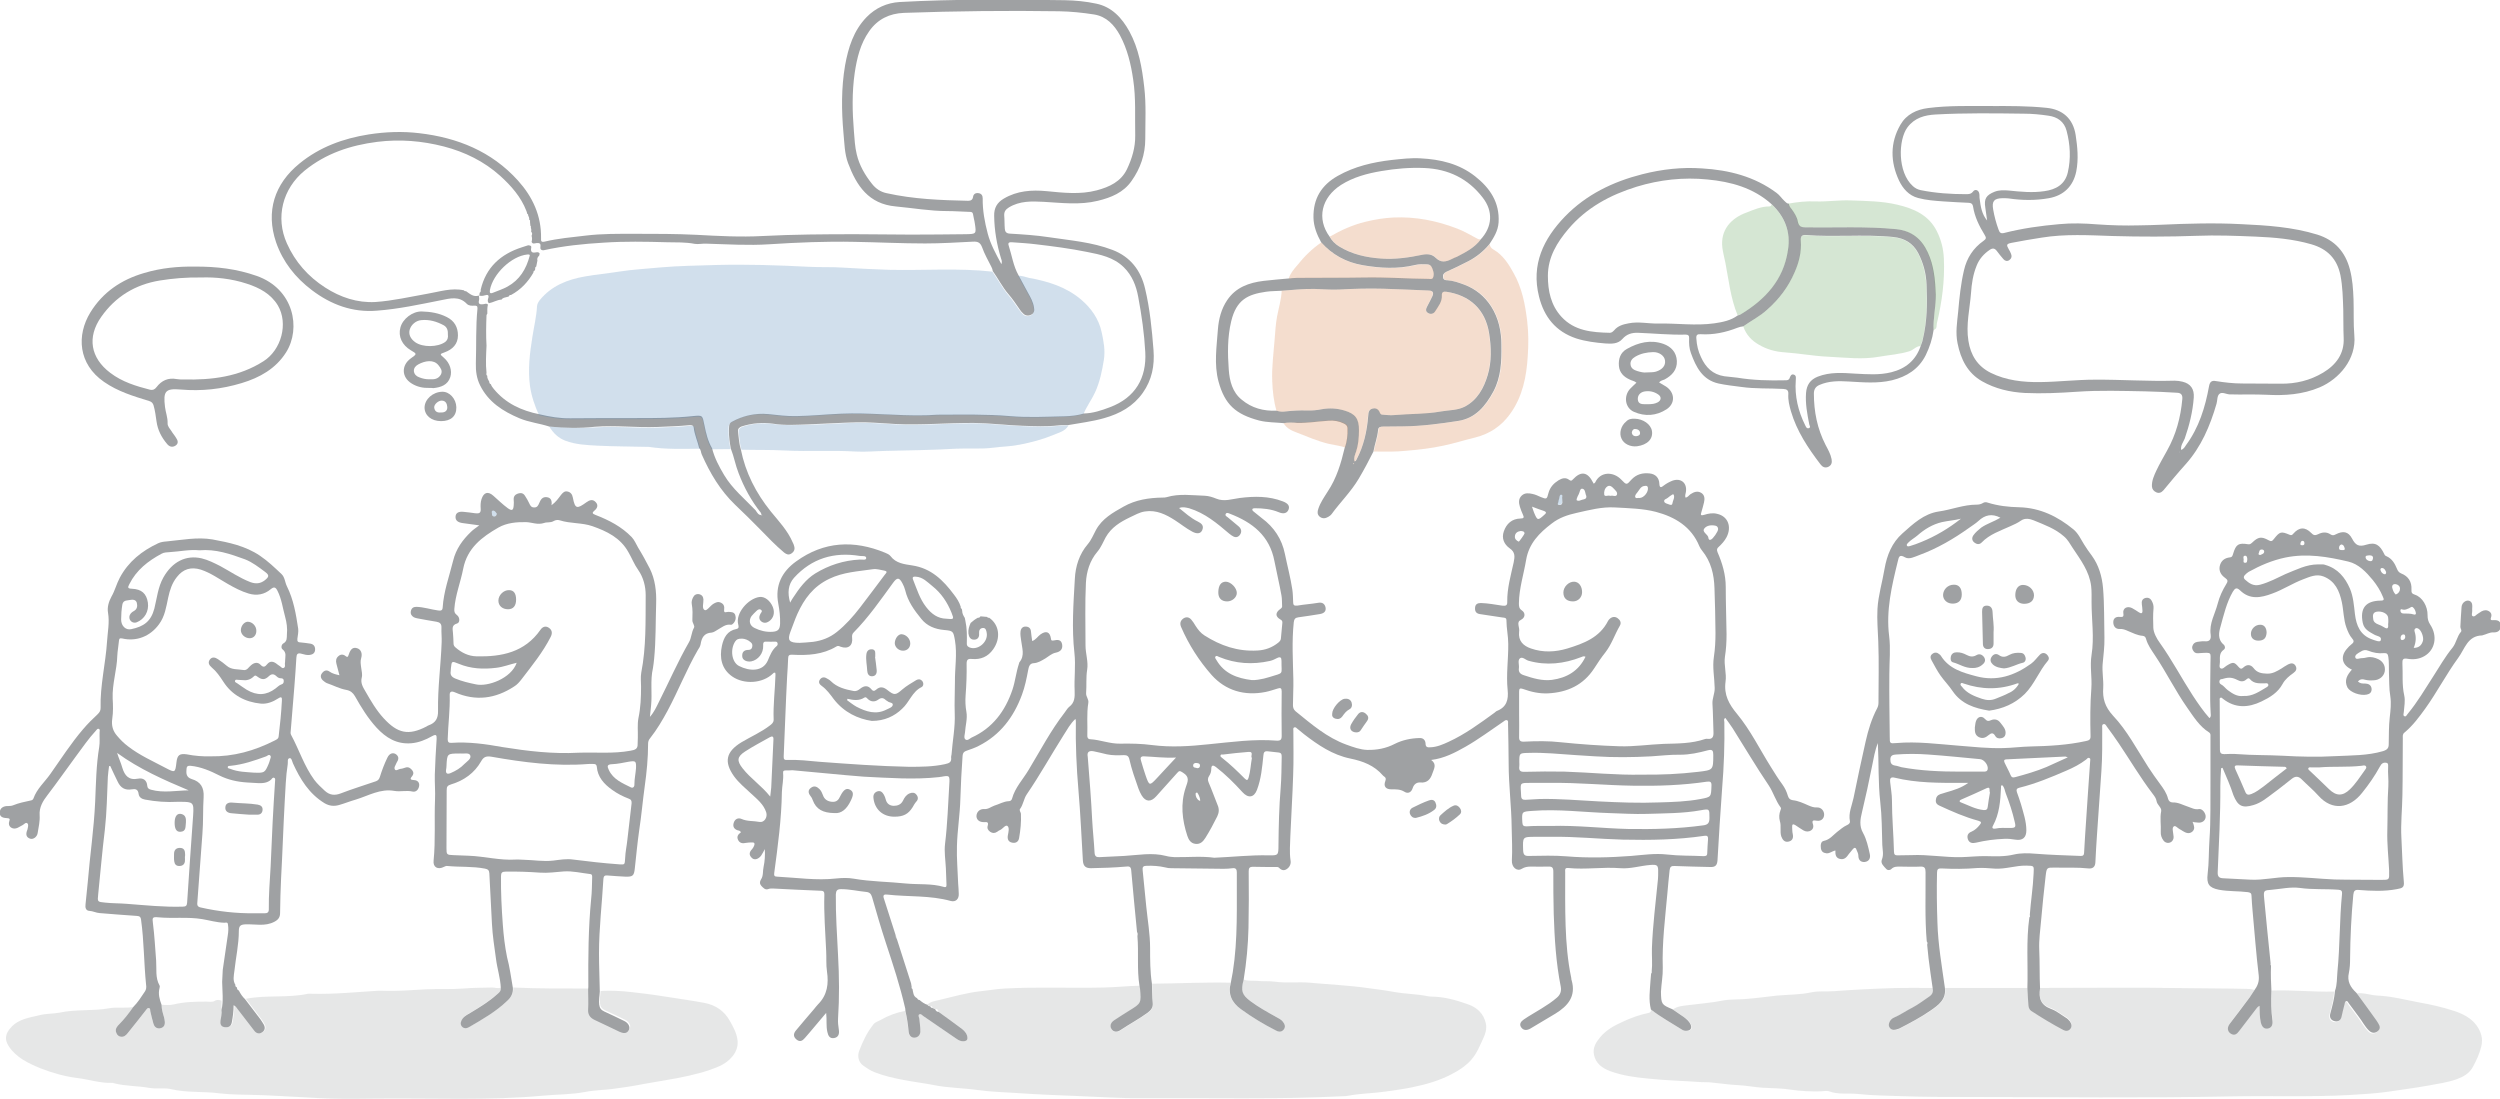
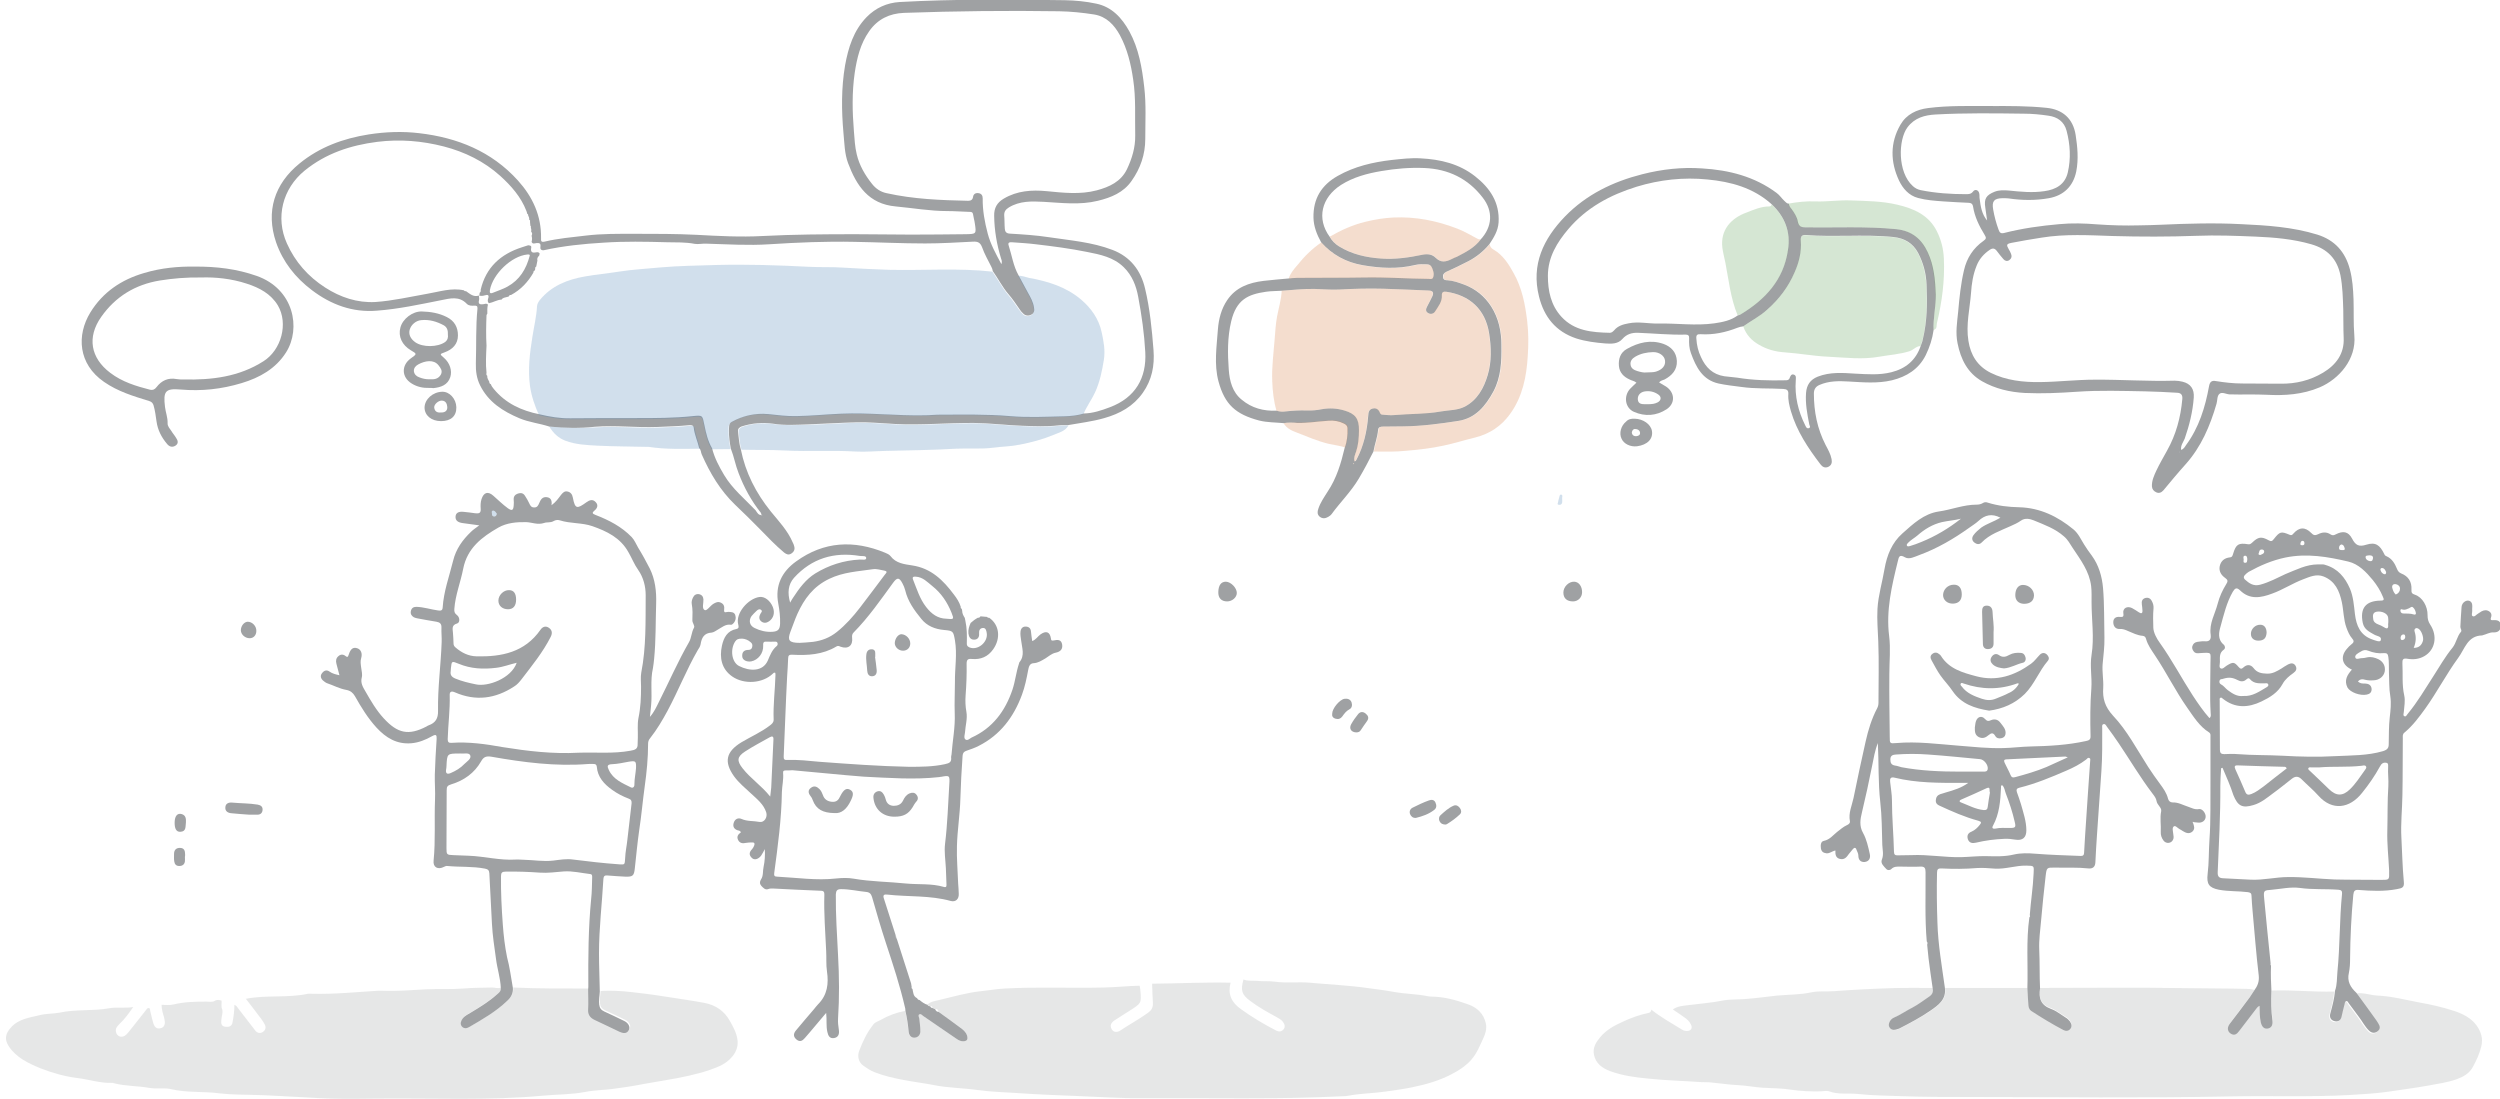
<svg xmlns="http://www.w3.org/2000/svg" id="Layer_1" x="0px" y="0px" viewBox="0 0 1242.5 546" style="enable-background:new 0 0 1242.5 546;" xml:space="preserve">
  <style type="text/css"> .st0{opacity:0.25;fill:#9FA1A3;} .st1{fill:#9FA1A3;} .st2{opacity:0.25;fill:#D47A3C;} .st3{opacity:0.25;fill:#4883B5;} .st4{opacity:0.25;fill:#589F52;} </style>
  <g id="lxyGU1.tif">
    <g>
      <path class="st0" d="M1013.9,491c23.9,0,47.9-0.3,71.8,0.1c10.6,0.2,21.3,0.1,31.9,0.4c1,0,1.9,0.3,2.9,0.5 c-0.8,1.2-1.5,2.4-2.3,3.5c-3.3,4.4-6.7,8.7-9.9,13.1c-1.4,1.9-1.2,3.7,0.3,4.8c2,1.4,3.2,0.2,4.4-1.2c2.7-3.5,5.4-7.1,8.2-10.7 c0.5-0.7,0.9-1.5,1.9-1.8c0.1,2.8,0,5.5,0.6,8.1c0.4,1.9,1.4,3.5,3.4,3.2c2-0.3,2.7-1.9,2.4-4c-0.7-4.9-0.7-9.8-0.5-14.7 c10.4-0.4,20.7,0.8,31.1,0.5c-0.3,3.8-1.3,7.5-2.3,11.2c-0.5,1.9,0.2,3.4,2,3.9c1.9,0.5,3.2-0.4,3.6-2.4c0.4-1.9,1-3.9,1.4-5.8 c0.2-0.7,0.2-1.5,0.8-1.7c0.8-0.3,1.1,0.6,1.4,1.1c1.7,2.2,3.3,4.4,4.9,6.6c1.7,2.3,3,4.8,5,6.8c1.3,1.3,2.7,1.6,4.3,0.5 c1.6-1.1,1.2-2.6,0.4-4c-0.3-0.6-0.7-1.1-1.1-1.7c-3.3-4.5-6.6-9-9.8-13.5c3.7-0.7,7.2,0.8,10.9,1c7.2,0.3,14.2,2.2,21.2,3.5 c5.7,1,11.3,2.3,16.8,4.1c4.3,1.4,8.6,3.5,11.3,7.3c2.1,3,3.3,6.3,2.3,10.4c-0.9,3.7-2.4,6.9-4.2,10.2c-1.8,3.3-4.8,4.9-8.1,6.1 c-4.5,1.6-9.2,2.2-13.9,3.1c-6.7,1.2-13.5,2.1-20.3,3.1c-6.2,0.9-12.5,1.2-18.7,1.6c-19.7,1.1-39.4,0.3-59.1,0.7 c-43.4,0.9-86.8,0.3-130.2,0.3c-11.1,0-22.3,0-33.4-0.4c-7.3-0.3-14.6-0.3-21.9-1.1c-4.8-0.5-9.7,0.4-14.3-1.3 c-1.3-0.5-2.9,0-4.4,0c-4.8,0.1-9.7-0.1-14.4-0.8c-4.8-0.8-9.5-0.7-14.3-1c-4.1-0.3-8.2-1.1-12.3-1.3c-4.4-0.2-8.7-0.9-13.1-1.3 c-1.7-0.2-3.5-0.1-5.2-0.2c-8.6-0.6-17.2-0.8-25.8-1.7c-6.6-0.6-13.3-1.5-19.5-3.8c-3.8-1.5-7-3.7-7.9-8.1c-0.7-3.5,1-6.2,3-8.6 c3-3.7,7.1-5.9,11.5-7.9c4.1-1.9,8.3-3.4,12.7-4.3c0.9-0.2,1.2-0.8,1.3-1.6c4.8,3.8,10.2,6.8,15.4,10c0.7,0.4,1.5,0.6,2.4,0.6 c2-0.1,2.8-1.4,1.9-3.2c-0.7-1.6-2-2.7-3.3-3.6c-1.9-1.4-3.8-2.6-5.7-3.9c2.2-1.6,4.8-1.8,7.3-2.1c6-0.8,12-1.2,17.9-2.4 c2.1-0.4,4.3-0.4,6.4-0.5c6.8-0.1,13.5-1.2,20.2-1.9c5.6-0.5,11.4-0.4,17-1.6c3.7-0.8,7.6-0.3,11.4-0.6c9.6-0.7,19.2-1.2,28.8-1.5 c6.7-0.2,13.5-0.1,20.2-0.1c0.4,1.7,0.2,3.1-1.4,4.2c-2.8,2-5.5,4.1-8.5,5.6c-3.2,1.6-6.1,3.8-9.4,5.1c-2,0.8-3.1,3.3-2.2,4.7 c1.2,1.9,2.9,1.4,4.6,0.8c0.2-0.1,0.3-0.1,0.5-0.2c5.2-2.8,10.5-5.5,15.3-8.8c4-2.8,8.1-5.6,7.2-11.4c13.6,0,27.3,0,40.9,0 c0.2,2.7,0.4,5.4,0.5,8.2c0.1,1.2,0.4,2.2,1.4,2.8c5.1,3.5,10.5,6.6,16,9.5c1.1,0.6,2.5,0.6,3.4-0.5c1-1.2,0.7-2.5-0.1-3.7 c-0.6-0.8-1.3-1.5-2.2-2c-2.4-1.4-4.7-3.3-7.3-4.3C1014.2,499.3,1013.1,495.7,1013.9,491z" />
-       <path class="st1" d="M831.2,501.6c1.9,1.3,3.8,2.6,5.7,3.9c1.3,1,2.6,2.1,3.3,3.6c0.8,1.8,0.1,3.1-1.9,3.2 c-0.8,0.1-1.7-0.1-2.4-0.6c-5.2-3.3-10.6-6.2-15.4-10c-1.2-4.8-0.5-9.5-0.2-14.3c0.1-1.2,0.2-2.3,0.3-3.5c0.3-0.3,0.4-0.7,0.3-1.1 c0.4-3.8,0-7.7,0.1-11.5c0.4-11.5,1.9-22.9,3-34.3c0.1-1.2,0.1-2.3,0.1-3.5c0.1-3.5-0.4-3.9-4-3.6c-5,0.4-9.8,2-14.8,1.6 c-8.7-0.7-17.3,0.8-25.9-0.1c-1.9-0.2-1.5,1.1-1.5,2.1c0,8.8-0.1,17.7,0.2,26.5c0.3,8.7,1,17.4,2.8,26c0.1,0.4,0,0.8,0.2,1.2 c2.3,8-1.9,12.8-8.1,16.6c-4.1,2.5-8.3,5-12.4,7.4c-1.6,0.9-3.3,1.1-4.5-0.5c-1.3-1.7-0.1-3.1,1.2-4c2.9-2,5.9-3.6,8.9-5.5 c2.6-1.6,5.2-3.3,7.5-5.3c1.8-1.5,2.4-3.3,2-5.5c-2.4-12-3.1-24-3.5-36.2c-0.2-7-0.2-14-0.2-21c0-2-0.6-2.6-2.5-2.5 c-2.9,0.1-5.8,0-8.7,0c-1.6,0-3,0.2-4.5,1.1c-2.4,1.5-5.1-0.8-4.9-4.2c0.3-5.4,0-10.8-0.1-16.2c-0.1-10.6-1.5-21.2-1.5-31.9 c0-6.6-0.2-13.1-0.3-19.7c0-0.6,0.2-1.5-0.4-1.8c-0.8-0.4-1.4,0.3-2,0.7c-6.2,4.2-12.2,8.7-18.7,12.4c-5.3,3-10.6,5.8-17.1,6.6 c3,2.2,1.3,4.5,0.6,6.7c-0.9,2.8-2.5,4.8-5.9,4.5c-1.9-0.2-3.3,0.9-3.9,2.8c-0.7,2.2-2.4,2.9-4.1,1.8c-2.1-1.3-4.2-1.2-6.5-1.2 c-2.8,0-4-1.5-3-4.1c0.4-1.1,0.3-1.7-0.6-2.3c-0.2-0.1-0.4-0.3-0.6-0.5c-4.3-5-9.9-7.1-16.2-8.4c-8.8-1.8-16-6.7-23-12.1 c-1.1-0.9-2.2-1.8-3.3-2.7c-0.4-0.4-0.9-0.9-1.5-0.7c-0.8,0.3-0.5,1.1-0.5,1.7c0,7.3,0.2,14.7-0.1,22c-0.3,10.1-1,20.3-1.4,30.4 c-0.1,4-0.5,8,0.1,12c0.3,1.6-0.3,3.2-1.7,4.2c-1.4,1.1-2.8,0.8-4-0.5c-0.5-0.5-1.1-0.4-1.7-0.4c-3.7,0-7.5,0-11.2-0.1 c-1.8,0-2.2,0.6-2.2,2.3c0.1,9.3,0.1,18.7-0.1,28c-0.2,8.6-1,17.2-2.4,25.8c-1.5,5.5-0.9,7.5,3.4,10.7c4,3,8.4,5.4,12.7,7.8 c1.2,0.7,2.6,1.3,3.4,2.4c0.9,1.2,1.5,2.5,0.4,3.9c-1,1.2-2.3,1.3-3.8,0.5c-6.1-3.1-11.9-6.6-17.4-10.6c-4.6-3.3-6.6-7.5-5.1-13.1 c0.3-1.8,0.7-3.6,1-5.4c2.6-16.4,1.9-33,2-49.6c0-1.5-0.6-2.2-2.1-2c-1.5,0.2-3,0.3-4.5,0.3c-8.7-0.1-17.3-0.2-26-0.3 c-1,0-2-0.1-3-0.4c-3-0.7-6.1-0.9-9.2-0.8c-1.7,0-2.2,0.6-2,2.2c0.6,6,1.2,12.1,1.8,18.1c0.7,6.9,1.9,13.7,1.9,20.6 c0,5.9,0,11.8,0.9,17.6c0.1,3.2,0.1,6.5,0.4,9.7c0.2,2.2-0.8,3.5-2.5,4.8c-4.4,3.2-9.1,5.7-13.6,8.7c-1.6,1.1-3.4,1-4.4-0.6 c-1-1.6-0.3-3.2,1.3-4.3c2.5-1.6,5-3.3,7.5-4.8c6-3.7,6-3.7,5.4-10.8c-0.1-0.6-0.2-1.1-0.3-1.7c-1.3-8.1-0.3-16.3-1-24.5 c0.1-0.7,0.3-1.4-0.2-2.1c-1-10.3-2-20.5-2.9-30.8c-0.2-2-1.4-1.8-2.6-1.7c-5.8,0.5-11.6,0.7-17.4,0.8c-2.6,0-3.8-1-4-3.7 c-0.7-11.6-1.2-23.3-2.2-34.9c-1-11.5-1.5-23.1-1.3-34.6c0-0.2-0.1-0.5-0.2-1c-2.6,2.4-4.1,5.3-5.9,8.1 c-6.2,9.8-11.8,19.9-18.3,29.4c-1.5,2.2-1.7,5-3.3,7.2c-0.6,0.7,0.3,1.6,0.4,2.4c0.2,4.1-0.2,8.1-0.9,12.1 c-0.3,1.9-1.7,2.7-3.5,2.3c-1.9-0.4-2.4-1.8-2.1-3.6c0.3-1.6,0.9-3.8-0.2-4.7c-1-0.7-2.3,1.4-3.6,2c-0.5,0.2-1,0.5-1.5,0.9 c-1.2,0.8-2.3,0.8-3.5,0c-1.1-0.8-1.6-1.8-1.2-3c0.5-1.8-0.3-1.9-1.7-1.8c-2.4,0.1-3.8-1.1-3.9-2.9c0-2.1,1.6-3.7,3.8-3.6 c2,0.2,3.4-1.1,5.1-1.7c2.4-0.7,4.6-2.1,7.1-2.2c0.9,0,1.5-0.5,1.7-1.3c1.5-5.5,5.4-9.5,8.2-14.2c5.8-9.6,11-19.6,17.9-28.5 c0.8-1,1.4-2.2,2.3-2.9c2.8-2.1,2.8-4.9,2.7-8c-0.3-6.2,0.6-12.5-0.1-18.7c-1.4-12.3-0.5-24.6,0.2-36.9c0.3-6.2,2.2-12.3,6.4-17.2 c1.8-2.1,2.8-4.7,4.1-7.1c3.1-5.7,8.4-8.6,13.7-11.6c6-3.4,12.6-4.4,19.4-4.5c0.7,0,1.4,0,2-0.2c6.3-1.9,12.7-0.9,19.1-0.7 c1.9,0.1,3.8,0.7,5.5,1.4c4,1.7,7.9,0.2,11.8-0.3c7.3-0.9,14.4-1,21.4,1.7c2.6,1,3.5,2.3,2.8,4.1c-0.7,1.8-2.5,2.3-4.8,1.3 c-3.8-1.6-7.9-2-12-2c-0.4,0-0.9,0.1-1.1,0.3c-0.3,0.5,0.1,1,0.5,1.3c1.3,1.1,2.7,2.2,4.1,3.3c6.1,4.5,10,10.4,11.5,17.8 c1.2,5.9,2.8,11.8,3.7,17.8c0.3,2.1,0.3,4.1,0.4,6.2c0,1.3,0.4,1.9,2,1.7c3.4-0.6,6.9-0.8,10.4-1.4c2.1-0.4,3.3,0.5,3.7,2.3 c0.4,2.1-1,3-2.9,3.3c-3.5,0.6-7.1,1.1-10.6,1.6c-1.5,0.2-2.1,0.8-2.3,2.5c-1,9.5-0.4,19-0.2,28.4c0.1,4.2-0.2,8.5-0.2,12.7 c0,1.3,0.3,2.2,1.3,3.1c7.9,6.4,15.6,13.1,25.3,16.6c3.3,1.2,6.9,2.5,10.3,2.6c4.7,0.1,9.3-0.7,13.7-3c3.8-1.9,8-2.8,12.3-2.9 c1.8-0.1,2.9,1,3,2.7c0,1.9,1,2,2.4,1.9c3.2-0.1,6.2-1.4,9-2.7c8.3-3.8,15.6-9.2,22.9-14.5c0.3-0.2,0.6-0.6,1-0.8 c5-1.9,6-5.6,5.5-10.5c-0.8-7.6,0.4-15.3,0.3-22.9c0-3.9-0.9-7.8-0.9-11.7c0-1.3-0.9-1.3-1.9-1.4c-3.8-0.5-7.6-1.2-11.3-1.7 c-1.9-0.3-2.5-1.4-2.4-3.1c0.1-1.8,1.2-2.4,2.9-2.4c3.6,0.1,7.1,0.8,10.6,1.3c1.7,0.2,2.6,0,2.5-1.9c-0.1-6.7,1.8-13.2,3.2-19.6 c0.6-2.9,0.8-5.1-2-7c-2.8-2-4.1-5-2.9-8.4c1.3-3.8,4-6.3,8.3-6.4c1.6,0,1.9-0.5,1.2-1.9c-0.6-1.3-1.1-2.6-1.5-3.9 c-0.6-2-0.8-4,0.9-5.6c1.6-1.5,3.6-1.2,5.4-0.8c1.4,0.3,2.7,0.9,4,1.5c3,1.2,3.1,1.2,3.9-2c0.8-2.9,2.6-4.8,5-6.3 c1.7-1,3.5-1.6,5.3-0.2c0.8,0.6,1.2,0.5,1.8-0.2c4.1-4.4,7.4-3.8,10.1,1.6c0.1,0.1,0.2,0.3,0.3,0.5c0.2-0.2,0.6-0.4,0.7-0.6 c2.6-5.6,9.1-5.5,13-1.4c2.6,2.7,2.6,2.7,5,0c2.5-2.7,5.6-3.5,9.1-3.1c2.9,0.3,4.7,2.2,4.8,5.1c0.1,2.2,0.9,2,2.2,0.9 c1.3-1,2.8-1.8,4.3-2.4c4.2-1.5,7.4,1.1,6.7,5.6c-0.1,0.9-0.6,1.8-0.2,2.8c1.2-0.1,1.7-1.2,2.5-1.7c1.7-1.1,3.5-1.8,5.4-0.6 c1.7,1.1,1.7,3,1.3,4.7c-0.4,1.6-0.8,3.2-1.3,4.8c-0.5,1.4-0.3,1.9,1.3,1.4c2.2-0.7,4.4-1.1,6.6-0.5c5.3,1.2,7.3,6.4,4.6,11.6 c-1,1.9-2.4,3.4-3.9,4.8c-0.8,0.7-1.1,1.3-0.6,2.6c2.4,5.5,4.1,11.2,4.1,17.3c0,7.8,0.3,15.6,0.4,23.5c0,3.7-0.2,7.5-0.8,11.2 c-0.6,4.2,0.9,8.3,0.3,12.4c-0.9,6.5,1.7,11.2,5.7,16c6.7,8.1,11.3,17.6,16.9,26.5c1.8,2.9,3.6,5.8,5.6,8.5 c1.3,1.8,2.2,3.7,2.8,5.8c0.4,1.2,1,1.9,2.4,2.1c2.8,0.3,5.3,1.5,7.8,2.6c1.4,0.6,2.7,1.1,4.3,1c2-0.1,3.6,1.7,3.5,3.7 c-0.1,1.9-1.5,3.2-3.6,2.9c-1.8-0.3-2.7-0.3-1.9,1.9c0.3,1,0.1,2.2-1,2.9c-1.2,0.8-2.6,0.7-3.8,0c-1.4-0.8-2.6-1.7-4-2.6 c-1.1-0.7-1.7-0.5-1.6,0.9c0.1,1.2,0,2.3,0.3,3.5c0.4,1.9-0.1,3.4-2.2,3.8c-1.9,0.4-2.9-1-3.5-2.6c-0.8-2.5,0.1-5.1-0.7-7.6 c-0.5-1.8-0.4-3.6,0.3-5.4c0.2-0.5,0.4-1,0.1-1.4c-2.5-3.3-3.6-7.4-5.9-10.9c-6.3-9.3-12-19-18-28.5c-1.1-1.7-2.4-3.4-3.6-5.1 c-1,0.6-0.5,1.4-0.5,2.1c0.2,11-0.2,22-1.1,32.9c-0.9,11.9-1.6,23.9-2.3,35.8c-0.2,2.5-1.1,3.4-3.6,3.3 c-5.9-0.1-11.8-0.3-17.7-0.5c-1.7-0.1-2.3,0.4-2.5,2.1c-0.4,3.8-0.8,7.6-1.1,11.4c-1.1,12.3-2.7,24.6-2.3,37.1 c0.1,4-0.7,7.9-0.9,11.9C825.6,499.2,825.8,499.3,831.2,501.6z M596.5,398l0.1,0.2L596.5,398c-0.1-0.3,0-0.7-0.1-1 c-0.3-1.1-0.7-2.3-1.5-3.2c-0.2,0.2-0.7,0.4-0.7,0.6c0,1.4,0.5,2.7,1.8,3.5C596.1,398,596.3,397.9,596.5,398z M755,355.1 C755,355.1,755,355.1,755,355.1c0,3.7,0.1,7.3,0,11c-0.1,2,0.6,2.6,2.5,2.5c6.1-0.3,12.1-0.4,18.2,0.3c9.8,1,19.6,1.7,29.3,2 c7.3,0.2,14.6-0.9,21.9-1.2c6.9-0.2,13.8-0.1,20.5-2.4c0.4-0.1,0.8-0.2,1.2-0.1c2.5,0.3,3.1-1,3-3.3c-0.2-4.6-0.2-9.3-0.5-14 c-0.2-2.8,1.2-5.2,1.1-8c-0.1-5.2-1.2-10.3-0.4-15.4c0.6-4,0.8-7.9,0.8-11.9c-0.1-7.4-0.2-14.8-0.5-22.2 c-0.2-6.9-1.7-13.3-6.2-18.8c-0.5-0.6-1-1.4-1.3-2.1c-4-9.8-12.2-14.6-21.6-17.1c-6.5-1.7-13.5-1.8-20.3-2.2 c-6.5-0.4-12.8,1.3-19.1,2.7c-4.5,1-8.7,2.4-12.4,5.3c-6.2,4.7-11.3,9.9-12.7,18c-1.2,7.2-3.5,14.2-3.6,21.6c0,1.4,0,2.6,1.5,3.6 c1.9,1.3,1.6,3.6-0.4,4.6c-1.4,0.7-1.5,1.5-1.3,2.8c0.2,1.1,0.5,2.2,0.3,3.2c-0.5,4.6,2.1,7,5.9,8.3c6,2.1,12.1,1.8,18.1,0 c8.1-2.5,16-5.4,20.2-13.7c0.2-0.4,0.5-0.7,0.8-1c1.2-1.1,2.6-1.3,3.9-0.4c1.3,0.9,2.1,2.3,1.1,3.9c-2.5,4.3-4,9.1-7.1,13.1 c-2,2.5-3.8,5.2-5.6,8c-5.4,8.3-13.3,11.9-22.9,12.4c-4.3,0.2-8.4-0.7-12.5-2.2c-1.5-0.5-1.9-0.2-1.9,1.4 C755,347.4,755,351.3,755,355.1z M586,252.5c3,2.4,5.8,5,9.3,6.7c1.8,0.9,3.2,2,2.2,4.3c-0.8,1.8-2.6,2-5,0.7 c-3-1.6-5.7-3.8-8.5-5.6c-4.5-2.9-9.3-5.3-15-4.4c-2.7,0.4-5,1.8-7.4,2.9c-4.8,2.3-9.3,5-12.1,10c-1.3,2.4-2.3,5-4.1,7.1 c-3.8,4.5-5.4,9.9-5.7,15.4c-0.5,10.4-0.2,20.8-0.2,31.2c0,4.1,1.5,8.1,0.8,12.2c-0.6,3.8-0.2,7.6-0.5,11.5 c-0.1,1.8,1.4,3,1.1,4.8c-0.9,5.4-0.3,10.8-0.5,16.2c-0.1,1.1,0.4,1.9,1.5,1.9c5,0.3,9.7,2.3,14.8,2.2c5.3-0.1,10.7,0,15.9,0.7 c9.4,1.2,18.8,0.6,28.1-0.4c11.3-1.1,22.5-2.7,33.8-1.8c1.9,0.1,2.5-0.5,2.5-2.3c-0.1-7.4-0.1-14.8,0-22.2c0-1.6-0.6-1.9-2-1.4 c-2,0.6-4,1.3-6,1.7c-10.5,2.1-19.9-0.7-26.8-8.4c-6.2-7-11.4-15.1-15.2-23.9c-0.7-1.7-0.4-3.1,1.1-4.2c1.5-1,2.9-0.7,4,0.6 c0.8,0.9,1.4,1.9,2,2.9c1.2,1.9,2.6,3.7,4.5,4.9c8,5.1,16.6,8.1,26.4,7.5c3.9-0.2,7.3-1.5,10.3-3.9c0.7-0.6,1.2-1.1,1.3-2 c0.2-2.5,0.5-5,0.7-7.5c0.1-0.8,0.1-1.5-0.9-2c-2.7-1.5-2.6-3.5,0-5.3c0.7-0.5,0.9-0.9,0.8-1.6c-0.1-1.7,0-3.3-0.3-5 c-1-5.7-2.4-11.4-3.5-17.1c-2.4-12.7-11-19.3-22.2-23.6c-0.7-0.3-1.6-0.7-2,0.1c-0.5,0.9,0.5,1.3,1,1.7c1.8,1.5,3.6,3,5.4,4.5 c1.5,1.3,1.7,2.9,0.5,4.4c-1.2,1.4-2.6,1.1-4,0.1c-0.4-0.3-0.8-0.6-1.2-0.9c-6-5.1-12-10.2-19.9-12.6 C589.2,252.2,587.8,251.8,586,252.5z M603.5,426.3c9.3-0.4,18.1-1.4,26.9-1.2c4.9,0.1,5,0,5-5.1c0.1-9.5,0.3-19,1.1-28.4 c0.4-5.1,0.4-10.1,0.5-15.2c0-1.1,0.1-2.2-1.5-2.4c-1.8-0.2-3.6-0.4-5.4-0.6c-1.6-0.2-2.1,0.5-2.2,2.1c-0.6,5.8-1.1,11.6-3.2,17.1 c-1.5,3.9-4.4,4.2-7.2,1.1c-4.1-4.5-8.4-8.8-13.2-12.5c-1.3-1-2.3-1.1-2.3,1c0,1.3-0.4,2.5-1.1,3.5c-0.7,1.1-0.7,2-0.2,3.2 c1.6,3.7,2.9,7.4,4.4,11.1c0.9,2,0.8,3.8-0.1,5.7c-1.8,3.6-3.7,7.2-5.9,10.7c-1.2,1.9-2.6,3.3-5,3c-2.4-0.3-3.4-2.2-4-4 c-2.6-7.9-3.5-16-0.8-24c1-3,2.2-5.2-1.4-7.4c-1.4-0.9-1.8-1.1-2.8,0.1c-3.5,3.9-7,7.8-10.5,11.7c-2.6,2.9-5.2,2.8-7.2-0.5 c-0.6-1.1-1.2-2.2-1.6-3.4c-1.7-4.8-3.4-9.6-4.5-14.5c-0.4-1.7-1.2-2.1-2.7-2.1c-2.8,0.1-5.7,0.2-8.5-0.4 c-2.2-0.5-4.4-1.1-6.5-1.5c-2.1-0.4-3.5,0.1-3,2.7c0.1,0.4,0,0.8,0.1,1.2c0.8,10,1.6,20,2.1,30.1c0.3,5.5,0.9,10.9,1.2,16.4 c0.1,1.8,0.9,2.3,2.5,2.2c4.1-0.2,8.1-0.4,12.2-0.6c6.9-0.4,13.9-1.8,20.8,0c1.4,0.4,2.8,0.5,4.2,0.6 C590.4,426.1,597.2,425.4,603.5,426.3z M816.1,385c9.5,0.1,18.7-0.3,27.9-1.4c7.4-0.9,7.5-0.8,7.5-8.4c0-2.1-0.4-2.9-2.7-2.3 c-4.5,1.2-9,2.2-13.7,2.2c-4.8-0.1-9.6,0.5-14.4,0.8c-9.3,0.5-18.6,0.6-27.9,0c-3.2-0.2-6.3-0.4-9.5-0.6c-8-0.5-15.9-1.4-23.9-1.1 c-4.3,0.1-4.3,0.2-4.3,4.6c0,0.7,0.1,1.3,0,2c-0.3,2.2,0.5,2.9,2.7,2.8c6.6-0.2,13.2-0.2,19.7-0.1 C790.5,383.9,803.4,385.3,816.1,385z M771.2,415.9c-2.7,0-5.3,0-8,0c-6.6,0-6.4,0-6.2,6.7c0.1,2.4,0.9,2.9,3.1,2.8 c6.2-0.1,12.3-0.3,18.5,0.2c10.7,0.9,21.5,0.6,32.1-0.2c6-0.5,11.9-1.4,17.9-0.7c6,0.7,12,0.5,17.9,0.8c1.1,0,2,0,2-1.5 c0.1-2.3,0.2-4.6,0.4-7c0.1-1.4-0.5-1.8-1.8-1.6c-13.5,2-27,2.2-40.6,1.9C794.8,417,783,415.7,771.2,415.9z M770.7,389.1 c-3.5,0-7,0-10.5,0c-4.6,0-4.6,0-4.3,4.4c0,0.7,0.1,1.3,0.1,2c0,1.5,0.7,2.1,2.2,2c2.3-0.1,4.6-0.3,7-0.4 c9.8-0.2,19.6,0.7,29.4,1.2c10,0.5,20,0.9,30,0.5c6.9-0.2,13.8-0.4,20.6-1.7c5.3-1,5.2-1,5.4-6.6c0.1-2-0.7-2.2-2.3-2 c-12.1,1.8-24.3,2.2-36.6,2C797.9,390.3,784.3,388.9,770.7,389.1z M770.8,410.5c12.8-0.4,25.6,1.2,38.4,1.5 c12.5,0.2,24.9-0.1,37.3-1.8c2.5-0.3,3.1-1.4,3.1-3.7c0-4.5,0.1-4.6-4.3-3.8c-8.9,1.6-17.9,1.5-26.8,1.8 c-6.2,0.2-12.5-0.2-18.7-0.4c-12.7-0.4-25.4-2.1-38.1-1.1c-5.4,0.4-5.4,0.2-5.1,5.7c0.1,1.5,0.5,2,2,2 C762.6,410.4,766.7,410.5,770.8,410.5z M622.1,338c1.1,0,2.2,0,3.2-0.2c1.9-0.3,3.8-0.7,5.6-1.3c7.5-2.4,5.9-0.8,6-8.1 c0-1.7-0.6-2.1-2.1-1.4c-1.2,0.6-2.3,1.2-3.7,1.5c-8.6,1.9-17,1.4-25.2-2c-0.6-0.2-1.3-0.9-1.8-0.2c-0.5,0.6,0.2,1.2,0.5,1.8 C608.5,334.8,614.9,337.1,622.1,338z M788,326.4c-1-0.5-1.6,0-2.2,0.2c-8.5,3.3-17.2,4.3-26.1,1.8c-1.5-0.4-3-2.2-4.3-1.2 c-1.2,1-0.3,3.2-0.5,4.8c-0.3,2,0.6,3,2.5,3.6c4.5,1.5,9.1,2.9,13.9,2.3C778.7,336.9,784.6,333.5,788,326.4z M584.5,376.5 c-5.8,0.3-10.8-0.4-15.9-0.6c-1.9-0.1-1.9,1-1.5,2.2c0.7,2.4,1.4,4.8,2.2,7.1c1.9,5.5,2,5.5,5.9,1.3 C578.1,383.3,581.1,380.2,584.5,376.5z M622.2,376.7c-0.9-0.8,1.2-3.2-1.7-3c-4.2,0.3-8.4,0.8-12.6,1.3c-0.5,0-1.1-0.2-1.3,0.4 c-0.2,0.6,0.3,0.9,0.7,1.2c4.1,3.2,7.7,6.7,11.4,10.4c1.1,1.1,1.5,0.7,1.9-0.7C621.5,383.2,621.6,380,622.2,376.7z M853.9,263 c0-0.8-0.4-1.5-1.2-1.7c-2.1-0.5-4.4-0.2-5.6,1.3c-1.5,1.9,1.9,2.9,2,4.8c0,0.4,0.3,1.2,1.2,0.8 C851.3,267.9,853.9,264.2,853.9,263z M814.8,247.5c2.2,0,4.6-3,4.2-5.2c-0.2-0.9-0.8-0.9-1.5-0.8c-2.1,0.1-2.7,2-3.8,3.3 c-0.5,0.6-1.2,1.4-1,2.2C813,248,814.1,247.3,814.8,247.5z M800.7,246.4c0.7-0.3,2.4,0.7,2.9-0.5c0.5-1.3-0.9-2.3-1.8-3.3 c-0.8-0.9-1.9-1.6-3-0.8c-1.3,0.9-1.7,2.6-1.5,4c0.2,1.2,1.7,0.4,2.6,0.5C800,246.5,800.2,246.4,800.7,246.4z M761.4,251.8 c0.5,1.4,0.7,2.2,1,2.9c1.7,4.1,1.9,4.1,5.2,1.1c0.1-0.1,0.1-0.1,0.2-0.2c0.9-0.7,0.6-1.2-0.3-1.6 C765.6,253.4,763.8,252.7,761.4,251.8z M788.4,246.5c-0.6-1.1-0.4-3.3-1.9-3.6c-1.3-0.3-1.3,1.8-1.9,2.8c-0.4,0.6-0.6,1.3-0.9,2 c-0.1,0.3-0.2,0.8-0.1,0.9c1.1,0.7,2-0.1,3-0.3C787.5,248.1,788.6,248,788.4,246.5z M755.8,263.9c-1.6,0.2-2.8,1-2.9,2.7 c-0.1,1.3,0.8,2.1,1.9,2.6c0.2,0.1,2.9-3.7,2.9-4.1C757.6,264,756.7,264,755.8,263.9z M831.3,245.7c-0.8,0.5-1.6,1-2.4,1.7 c-0.6,0.6-2,0.7-1.8,1.8c0.2,1,1.5,1.1,2.4,1.5c0.7,0.3,1.6,0.5,1.7-0.6c0.2-1.4,1.3-2.7,0.6-4.3 C831.8,245.7,831.6,245.7,831.3,245.7z M776.4,247.7c-0.2-0.4,0.5-1.7-0.4-1.8c-0.9-0.2-0.9,1.2-1.1,1.9c-0.2,0.5-0.3,1.1-0.4,1.7 c-0.1,0.5-0.8,1.3,0.4,1.5c0.8,0.1,1.5-0.3,1.6-1.2C776.5,249.2,776.4,248.6,776.4,247.7z M595,381.8c1,0,1.4-0.5,1.4-1.4 c-0.1-1.1-1.1-1.1-1.8-1.2c-0.9-0.1-1.7,0.4-1.6,1.4C593.1,381.8,594.4,381.4,595,381.8z" />
      <path class="st0" d="M298.5,492.5c5.2-0.3,10.5,0,15.7,0.6c4.8,0.6,9.6,1.1,14.4,1.9c7.3,1.2,14.6,2.1,21.8,3.5 c5.3,1.1,9.6,3.9,12.4,9c1.8,3.2,3.5,6.3,3.8,10c0.4,5.7-4.3,10.3-9.1,12.4c-6.4,2.8-13.2,4.4-20.2,5.8 c-6.8,1.3-13.6,2.3-20.4,3.6c-4.1,0.8-8.3,1.3-12.4,1.9c-4.6,0.6-9.3,0.6-13.7,1.5c-6.8,1.3-13.6,1.2-20.4,1.8 c-27.7,2.6-55.5,1.2-83.3,1.5c-7.5,0.1-15,0.2-22.5,0c-9.2-0.3-18.4-1-27.6-1.4c-3.2-0.2-6.5-0.3-9.7-0.4 c-6.1-0.2-12.2-0.1-18.1-0.8c-8.1-1.1-16.2-0.2-24.2-2.1c-3.4-0.8-7.1,0-10.7-0.6c-5.9-1.1-12-0.8-17.9-2.4 c-0.2-0.1-0.5-0.2-0.7-0.1c-5.8,0.2-11.4-1.7-17.1-2.4c-6.5-0.8-12.7-2.6-18.6-4.9C14,528.4,8,525.6,4.3,519.9 c-2.2-3.4-1.6-6.2,1.1-9.2c3.9-4.4,9.3-4.9,14.5-6.2c3.1-0.8,6.5-0.6,9.6-1.2c8.2-1.8,16.6-0.7,24.8-2.2c3.9-0.7,8,0.1,11.9-0.6 c-2.1,3-4.2,6-6.9,8.5c-1,1-2,2.1-1.7,3.7c0.2,1.2,0.9,2.2,2.2,2.5c1.7,0.3,2.9-0.8,3.8-1.9c3-3.7,5.9-7.4,8.8-11.1 c0.4-0.5,0.8-1.3,1.5-1.2c0.9,0.1,0.6,1,0.8,1.6c0.5,2,0.9,4,1.5,6c0.5,1.5,1.4,2.8,3.2,2.5c1.8-0.2,2.7-1.5,2.5-3.4 c-0.1-0.7-0.2-1.5-0.4-2.2c-0.6-2-1.2-4-1.2-6.1c2,0,4.1,0.3,6-0.2c5.4-1.3,10.8-1.4,16.3-1.4c1.4,0,2.9,0.4,4.2-0.4 c1.1-0.7,2.2-0.4,3.3-0.1c0.2,1.5-0.4,3,0.4,4.5c0.3,1.8-0.4,3.4-0.5,5.2c-0.2,1.6,0,3.1,2,3.3c1.9,0.2,3.3-0.2,3.6-2.4 c0.5-2.7,0.9-5.5,0.9-8.5c1.1,0.4,1.4,1.2,1.9,1.8c2.8,3.6,5.6,7.3,8.4,10.9c1,1.3,2.4,1.7,3.8,0.8c1.4-0.9,1.7-2.3,1-3.7 c-0.5-1-1.1-1.9-1.7-2.7c-2.5-3.4-5.1-6.7-7.7-10.1c10.2-2,20.7-0.3,30.9-2.5c0.6-0.1,1.2,0,1.7,0c11.1,0.3,22-0.8,33.1-1.5 c0.7,0,1.3,0,2,0c7.2,0.3,14.5-0.3,21.7-0.7c6.2-0.3,12.5,0.1,18.7-0.4c4.8-0.4,9.6-0.4,14.4-0.5c1.5,0,2.9,0.7,4.4,0 c0.2,1.7-1.1,2.5-2.1,3.4c-3.8,3.3-8,5.9-12.2,8.5c-1.7,1-3.6,1.7-4.8,3.5c-0.8,1.2-1.2,2.5-0.3,3.7c1,1.3,2.4,1.1,3.6,0.4 c6.7-3.9,13.4-7.7,19-13.1c1.8-1.7,3-3.8,2.8-6.4c12.5,0.6,25.1,0.5,37.6,0.5c0,3.2,0.2,6.5,0,9.7c-0.1,2.6,1,4.2,3.2,5.3 c4.1,2,8.2,4,12.4,5.9c1.6,0.8,3.5,1.3,4.6-0.8c0.9-1.6-0.2-3.6-2.3-4.6c-3.3-1.6-6.6-3.2-9.9-4.7c-1.5-0.7-2.3-1.7-2.5-3.4 C297.9,496.7,298.4,494.6,298.5,492.5z" />
      <path class="st0" d="M566.4,489.9c0.1,0.6,0.2,1.1,0.3,1.7c0.7,7.1,0.6,7-5.4,10.8c-2.5,1.6-5,3.2-7.5,4.8 c-1.6,1.1-2.3,2.6-1.3,4.3c1,1.7,2.8,1.7,4.4,0.6c4.5-3,9.3-5.6,13.6-8.7c1.7-1.2,2.6-2.6,2.5-4.8c-0.2-3.2-0.3-6.5-0.4-9.7 c13-0.1,26-0.8,39-0.5c-1.5,5.6,0.4,9.8,5.1,13.1c5.5,4,11.4,7.5,17.4,10.6c1.5,0.8,2.8,0.7,3.8-0.5c1.1-1.3,0.5-2.7-0.4-3.9 c-0.9-1.1-2.2-1.7-3.4-2.4c-4.4-2.4-8.7-4.8-12.7-7.8c-4.3-3.2-4.9-5.2-3.4-10.7c2.2,0.9,4.5,0.5,6.8,0.7c3,0.3,6,0,8.9,0.4 c5.7,0.8,11.5,0,17.2,0.5c9.7,0.9,19.5,1.3,29.1,2.7c4.3,0.6,8.7,1.1,12.9,1.9c5.5,1,11.2,1,16.7,2.1c0.5,0.1,1,0.2,1.5,0.2 c6.4,0,12.5,1.7,18.4,3.8c4.6,1.6,7.9,4.6,9,9.7c0.5,2.6-0.3,5.1-1.3,7.2c-1.7,3.6-3.1,7.4-5.9,10.6c-2.5,2.9-5.6,5-8.8,6.7 c-6.6,3.7-13.9,5.7-21.2,7.2c-4.1,0.8-8.5,1.4-12.7,2c-6.2,0.9-12.5,0.9-18.7,2.1c-0.6,0.1-1.3,0.2-2,0.2 c-33.3,1.7-66.6,0.8-99.9,1c-11,0.1-22.1-0.7-33.1-1.1c-10-0.4-20.1-0.8-30.1-1.5c-6.4-0.4-12.9-0.6-19.3-1.5 c-7.1-1-14.3-1-21.3-2.4c-5.1-1-10.2-1.6-15.3-2.6c-4.8-0.9-9.6-2-14.2-3.8c-2.1-0.8-4-2.1-5.8-3.4c-2.2-1.6-2.9-4.6-1.9-7.2 c1.8-4.7,3.9-9.2,7.1-13.2c0.9-1.2,2.4-1.5,3.6-2.2c3.8-2.2,7.9-3.7,12.2-4.5c0.8,3.4,1.3,6.8,1.6,10.3c0.2,1.8,1.2,3.1,3.1,2.9 c1.8-0.2,2.7-1.6,2.7-3.4c-0.1-2-0.3-4-0.5-6c-0.1-0.7-0.7-1.6-0.1-2.1c0.8-0.7,1.5,0.4,2.1,0.8c5.5,3.7,11,7.5,16.5,11.3 c1,0.7,2,1.2,3.2,1.2c2,0,2.7-0.9,2-2.9c-0.6-1.8-2-2.9-3.4-3.9c-3.5-2.6-7.1-5.2-10.7-7.8c-0.1-1-0.7-1.5-1.7-1.3 c-0.4-0.2-0.9-0.4-1.3-0.6c0-0.8-0.5-1-1.2-0.9c-0.5,0-1-0.1-1.3-0.7c1.6-1.6,3.9-1.8,5.9-2.3c6.9-1.6,13.8-3.7,20.9-4.4 c3.9-0.4,7.7-1.1,11.6-1.3c16.4-0.9,32.8-0.1,49.2-0.5C554.5,490.7,560.4,490,566.4,489.9z" />
      <path class="st1" d="M1128.9,492.5c-0.2,4.9-0.2,9.8,0.5,14.7c0.3,2.1-0.4,3.7-2.4,4c-2,0.3-3-1.3-3.4-3.2 c-0.6-2.6-0.5-5.3-0.6-8.1c-1,0.4-1.4,1.2-1.9,1.8c-2.7,3.5-5.4,7.1-8.2,10.7c-1.1,1.5-2.4,2.6-4.4,1.2c-1.5-1.1-1.7-3-0.3-4.8 c3.3-4.4,6.7-8.7,9.9-13.1c0.8-1.1,1.5-2.4,2.3-3.5c1.6-2.2,2.5-4.3,2.2-7.3c-1.3-10.8-2.1-21.7-3.1-32.5 c-0.2-2.4-0.4-4.8-0.5-7.2c0-1.3-0.6-1.6-1.8-1.8c-4.8-0.6-9.6-0.3-14.4-1.2c-5-1-6.2-2.9-5.6-7.9c0.7-5.6,0.5-11.3,0.9-16.9 c0.7-9.8,0.4-19.6,0.5-29.5c0-7.2,0-14.5,0-21.7c0-0.8,0.2-1.6-0.7-2.2c-4.8-3-7.7-7.8-10.8-12.2c-5.9-8.4-10.4-17.6-16.1-26.1 c-1.7-2.6-3.5-5-4.4-8.1c-0.2-0.9-0.7-1.5-1.7-1.6c-2.6-0.2-4.9-1.4-7.3-2.4c-1.3-0.6-2.6-1.1-4.1-1c-2.2,0.1-3.2-1.5-3.2-3.4 c0-1.9,1.3-2.8,3.2-2.6c1.4,0.1,2.1,0.1,1.8-1.8c-0.4-2.5,1.9-3.8,4.3-2.6c1.2,0.6,2.3,1.4,3.4,2.1c1.2,0.8,1.9,0.6,1.8-0.9 c0-1-0.2-2-0.3-3c-0.2-1.5,0.1-2.7,1.7-3.2c1.5-0.4,2.6,0.2,3.3,1.6c0.6,1.1,0.9,2.3,0.8,3.6c-0.3,3.2-0.2,6.5-0.1,9.6 c0.1,2.4,1.6,5.3,3.3,7.6c6,8.4,10.8,17.6,16.4,26.2c2.5,3.8,5.1,7.6,8.2,11.1c1-0.8,0.6-1.8,0.6-2.6c-0.5-8.3-0.1-16.6-0.1-24.9 c0-5.3,1.1-5.2-5.4-4.8c-1,0.1-2,0.2-2.8-0.7c-0.7-0.9-1.2-1.8-0.7-3c0.4-1.1,1.2-1.7,2.4-1.9c1.2-0.1,2.3-0.4,3.5-0.3 c2.6,0.3,3.4-0.9,3.1-3.3c-0.8-5.6,2.2-10.3,3.5-15.4c0.9-3.5,2.4-6.7,4.3-9.8c0.8-1.2,0.8-2-0.5-2.9c-2-1.4-3.3-3.3-2.8-5.9 c0.6-2.7,2.4-4.1,5.1-4.4c1.2-0.1,1.3-1,1.6-1.9c1.4-4.6,2.6-5.4,7.5-4.6c0.9,0.1,1.3-0.3,1.9-0.8c3-2.9,4.6-3.2,8.2-1.2 c1.2,0.7,1.8,0.5,2.6-0.6c3-3.8,3.6-3.9,7.9-2.1c0.9,0.4,1.3,0,1.8-0.6c2.9-3.3,5.9-3.4,8.9-0.3c1.1,1.2,2,1.3,3.4,0.6 c2-1,4.1-1.3,6.2,0.1c0.9,0.6,1.6,0.5,2.5,0c3.7-1.9,6.3-1.5,8.2,2.1c1.7,3.3,3.4,4.2,7.1,3c4.5-1.4,6.7,0.1,8.9,4.7 c0.2,0.5,0.5,0.8,1,1c2.8,1.2,4.2,3.6,5.3,6.3c0.4,1,0.9,1.8,2.1,2.3c3.6,1.4,5.3,4.2,5.1,8c-0.1,1.5,0.2,2.1,1.8,2.6 c3.6,1.2,6.3,5.7,6.2,10.2c0,1.7,0.3,3.1,1.3,4.6c3.8,5.7,2.5,12.6-2.9,15.7c-2.6,1.5-5.5,1.8-8.4,1.3c-2.2-0.4-2.6,0.4-2.5,2.3 c0.3,5.3-0.3,10.6,0.9,15.9c0.6,2.7,0,5.5-0.2,8.2c0,0.7-0.6,1.9,0.4,2.2c0.8,0.3,1.1-0.8,1.6-1.3c4.8-5.8,8.6-12.3,12.6-18.5 c3.1-4.8,5.9-9.8,9.6-14.3c1.9-2.4,2.2-5.6,4.2-7.9c0.6-0.7-0.3-1.6-0.3-2.4c0.2-3.3,0.3-6.6,0.6-10c0.1-1.1,0.7-2.1,1.7-2.7 c1.7-1,3.5-0.1,3.6,1.8c0.1,0.9-0.1,1.8,0,2.7c0.1,1-0.6,2.4,0.2,2.8c1,0.6,1.8-0.8,2.8-1.3c0.6-0.3,1.1-0.8,1.7-1.1 c1.2-0.6,2.5-0.8,3.8,0.1c1.1,0.8,1.3,1.9,0.8,3.1c-0.5,1.5,0.6,1.2,1.4,1.2c2-0.1,3.5,0.5,3.5,2.8c0,2.2-1.3,3.4-3.7,3.3 c-1.9-0.1-3.5,1-5.3,1.4c-0.1,0-0.1,0.1-0.2,0.1c-7.4,0.1-8.7,6.8-12,11.2c-5.9,8.1-10.5,17-16.3,25.1c-3.1,4.3-6.3,8.6-10.4,12 c-1,0.8-0.8,1.8-0.8,2.7c-0.1,9.5,0,19-0.2,28.4c-0.1,7.1-0.9,14.2-0.5,21.2c0.4,7.2,0.5,14.4,1.2,21.7c0.3,2.9-0.6,3.3-3.5,3.8 c-6.3,1.2-12.6,0.9-18.9,0.4c-1.9-0.2-2.5,0.5-2.7,2.4c-1,10.5-1.5,21.1-1.6,31.6c0,2.4-0.1,4.9-0.6,7.2c-1,4.2,0.8,7.2,3.7,9.9 c3.3,4.5,6.6,9,9.8,13.5c0.4,0.5,0.7,1.1,1.1,1.7c0.9,1.4,1.2,2.8-0.4,4c-1.5,1.1-3,0.8-4.3-0.5c-2-2-3.3-4.6-5-6.8 c-1.6-2.2-3.3-4.4-4.9-6.6c-0.4-0.5-0.6-1.4-1.4-1.1c-0.6,0.2-0.7,1.1-0.8,1.7c-0.5,1.9-1,3.9-1.4,5.8c-0.4,2-1.7,2.9-3.6,2.4 c-1.8-0.5-2.6-2-2-3.9c1-3.7,2-7.4,2.3-11.2c1.1-3,0.9-6.3,1.2-9.4c1.3-12.9,1-25.9,2.3-38.8c0.1-1.4-0.4-1.9-1.8-2 c-6.4-0.5-12.8,0-19.2-0.9c-4.7-0.6-9.3,0.5-13.9,0.9c-4,0.3-4.2,0.3-3.8,4.4c1,10.8,2.1,21.5,3.2,32.2c-0.1,0.4-0.1,0.8,0.2,1.1 C1128.5,484.5,1128.7,488.5,1128.9,492.5z M1168.9,332.8c-4.8-2.1-5.9-6.2-2.7-10.1c0.8-1,1.7-1.9,2.6-2.6 c1.2-0.9,1.2-1.7,0.2-2.8c-1.3-1.5-2.1-3.4-2.8-5.3c-1.5-4.1-1.4-8.5-2.3-12.7c-1.2-5.6-3.3-10.5-9.1-12.8 c-3.6-1.4-6.9,0.2-10.1,1.4c-5.3,2-10.1,5.2-15.4,7.1c-5.6,2.1-11.1,3.2-16-1.6c-1.7-1.6-2.5-1.1-3.6,0.7 c-3.1,5.4-4.5,11.5-6.1,17.3c-0.8,2.7-1.6,6.4,1.6,9c0.7,0.6,0.9,1.9,0,2.5c-2.3,1.6-1.9,3.9-1.9,6.1c0,1.1-0.6,2.7,0.4,3.2 c1,0.5,2-0.8,3-1.4c3.1-1.9,3.7-1.9,5.9,0.7c0.8,0.9,1.4,1.2,2.4,0.2c1.7-1.6,3.6-1.5,5,0.3c1.8,2.4,4,2.7,6.7,2.8 c2.8,0.1,4.9-1.2,7.1-2.5c1.1-0.7,2.2-1.5,3.4-2.1c1.4-0.7,2.8-0.8,3.7,0.7c0.8,1.5,0.3,2.6-1.1,3.6c-2.1,1.5-4.1,3.1-5.4,5.5 c-2.3,4.2-6.2,6.6-10.4,8.6c-6.6,3.2-13.1,3.5-19.2-1.3c-0.4-0.3-0.7-0.8-1.3-0.5c-0.5,0.3-0.3,0.9-0.3,1.4 c0,8.2,0.1,16.3,0.1,24.5c0,1.5,0.6,2.1,2.1,2.1c2.2-0.1,4.5-0.2,6.7,0c7.5,0.6,15,0.4,22.4,0.8c8.7,0.5,17.4,0.7,26.2,0.2 c8-0.4,15.9-0.2,23.7-2.5c2.2-0.7,2.8-1.6,2.8-3.5c0.1-4.4,0-8.8,0.5-13.2c0.4-3.5,0.8-7.1,0.3-10.4c-0.7-4.1-0.5-8.1-0.7-12.2 c-0.1-2.5,0.1-5-0.3-7.5c-0.2-1.5-0.7-2-2.2-1.9c-2.7,0.3-5.3-0.2-7.8-1.2c-1.4-0.6-2.6-0.3-3.8,0.5c-1.2,0.7-3,1.6-2.6,2.9 c0.4,1.3,2.2,0.2,3.4,0.3c0.8,0,1.6-0.2,2.5-0.4c2-0.4,3.8,0.1,5.5,0.9c2.5,1.2,3.7,3.6,3.2,6.2c-0.5,2.4-2.7,4.2-5.4,4.3 c-1.5,0.1-3,0.1-4.5-0.3c-1.2-0.4-2.4-0.3-3.4,0.9c0.8,0.7,1.6,1,2.6,1c0.6,0,1.2,0,1.7,0.1c1.5,0.2,2.4,1.1,2.5,2.7 c0,1.6-0.9,2.4-2.4,2.7c-3.3,0.7-8.2-1.1-9.6-3.5C1164.9,338.1,1166.6,335.4,1168.9,332.8z M1104.6,381.6 c-0.2,0.1-0.5,0.1-0.7,0.2c-0.2,3-0.4,6-0.4,8.9c0.1,14.2-0.7,28.5-1.3,42.7c-0.1,2.2,0.6,3,2.7,3.1c4.6,0.2,9.1,0.5,13.7,0.7 c6.3,0.3,12.4-1.3,18.6-1.3c7.7-0.1,15.4,0.9,23.1,1.2c7.7,0.2,15.5,0.1,23.2,0.2c4,0,4,0,3.9-4.1c0-0.2,0-0.3,0-0.5 c-0.3-6.6-1.1-13.3-0.9-19.9c0.2-7.3,0-14.7,0.5-22c0.2-3.3-0.3-6.5-0.1-9.7c0-0.8,0.2-1.8-0.9-2c-0.9-0.2-1.8,0-2.5,0.8 c-0.2,0.3-0.5,0.7-0.7,1.1c-2.5,4.6-5.5,8.9-8.8,13c-6.2,7.9-14.9,9.1-21.7,1.5c-2.6-2.9-5.6-5.4-8.4-8.2 c-1.6-1.6-3.1-1.6-4.8-0.3c-3.1,2.4-6.1,4.9-9.3,7.2c-3.1,2.3-6,4.8-9.8,5.9c-5.6,1.7-7.8,0.5-10-4.9 C1108.5,390.5,1106.5,386.1,1104.6,381.6z M1152.1,280.5c0.8,0,1.7,0,2.5,0c0.4,0,0.8,0.2,1.2,0.3c6.1,1.8,9.7,6.2,12.1,11.7 c1.7,4,2,8.4,2.5,12.7c0.7,5.7,2.6,10.5,8.6,12.6c1.4,0.5,3.9,1.5,4.2,0.5c0.8-2.1-1.9-2.1-3.2-2.9c-2.5-1.4-5-2.6-5.7-5.8 c-1.5-7.3,1.4-11,8.9-11.1c1.8,0,1.7-0.6,1.1-1.9c-1.2-3-3-5.8-5-8.3c-3.3-4-7.1-8-12.2-9.2c-10.2-2.4-20.5-4.2-31.3-2 c-6.6,1.4-12.4,3.9-18.2,7.1c-0.7,0.4-1.3,1-1.9,1.6c-0.7,0.7-0.7,1.5,0,2.2c2.1,1.9,4.3,3.5,7.6,2.6c4.5-1.2,8.5-3.4,12.6-5.3 C1141.2,283.2,1146.2,280.5,1152.1,280.5z M1152.6,381.4c-1.2,0-2.5,0-3.7,0c-0.6,0-1.3-0.2-1.6,0.3c-0.4,0.8,0.5,1.1,0.9,1.6 c3.1,3,6.3,5.9,9.3,8.9c3.6,3.5,6.8,3.6,10.4,0.1c2.8-2.7,4.9-6,7.2-9.2c0.4-0.7,1.3-1.4,0.8-2.2c-0.5-0.8-1.5-0.4-2.3-0.3 C1166.5,381.4,1159.5,380.8,1152.6,381.4z M1136.5,381.9c-0.4-0.8-0.8-0.8-1.2-0.8c-7.7-0.2-15.4-0.4-23.1-0.7 c-1.7-0.1-1.8,0.6-1.2,2c1.6,3.6,3.3,7.2,4.8,10.9c0.7,1.9,1.7,1.9,3.2,1.3c2.3-0.9,4.2-2.4,6.1-3.8 C1128.9,387.8,1132.7,384.8,1136.5,381.9z M1114.9,345.9c4.6,0.3,8.1-2.3,11.7-4.4c0.5-0.3,1-0.8,0.7-1.4c-0.3-0.7-1-0.5-1.5-0.5 c-2.7,0-5.5,0.4-7.6-2.1c-0.7-0.8-1.3-0.2-1.9,0.3c-1.3,1.1-2.7,1-4.2,0.2c-2.5-1.3-4.3-1.5-7-0.7c-0.2,0.1-0.5,0.1-0.7,0.2 c-0.6,0-1.2,0.2-1.3,0.9c-0.2,0.7,0.1,1.4,0.7,1.7c1.4,0.7,2.2,2,3.4,2.9C1109.5,344.7,1111.9,346.3,1114.9,345.9z M1187,309.1 C1186.9,309.1,1186.9,309.1,1187,309.1c0-0.7,0-1.5-0.1-2.2c-0.2-1.9-3-3.3-5.6-2.9c-2.3,0.4-2,2.2-1.8,3.7 c0.1,1.4,1.3,2.2,2.4,2.6c1,0.4,2,0.8,2.9,1.4c1.8,1.2,2.3,0.5,2.1-1.3C1186.9,309.9,1187,309.5,1187,309.1z M1199.6,322 c2.8,0,4-1.5,4.6-3.5c0.5-1.8-0.8-5.2-2.2-6c-0.5-0.3-1.1-0.5-1.6-0.1c-0.5,0.4-0.5,1-0.3,1.6 C1200.9,316.6,1200.8,319.2,1199.6,322z M1194.3,303c-0.5-0.1-1.2-0.6-1.3,0.4c0,0.9,0.5,1.4,1.3,1.5c1.8,0.1,3.6-0.1,5.4,0.5 c0.5,0.2,1.1,0,1-0.7c-0.2-1.1-0.6-2.1-1.4-2.8c-0.7-0.7-1.3,0.1-2,0.4C1196.4,302.7,1195.4,303.2,1194.3,303z M1190.7,295.5 c1.4-0.6,2.1-1.6,2.1-2.9c0-1.3-1-2.1-2.2-2.3c-1-0.1-1.8,0.4-1.7,1.6C1189.2,293.2,1189.6,294.5,1190.7,295.5z M1177.4,276 c-0.6,0.2-1.8-0.1-1.7,1c0.1,1.1,1.2,1.8,2.3,1.9c1.2,0.1,1.3-0.9,1.4-1.7C1179.3,276.1,1178.4,276,1177.4,276z M1116.9,278 c0-0.9-0.2-1.9-1.2-1.8c-1,0.1-0.7,1.2-0.6,1.8c0,0.7-0.4,1.7,0.7,1.7C1116.9,279.8,1116.8,278.8,1116.9,278z M1163.6,270.6 c-0.8,0.3-1.1,1-1.1,1.7c0,1.3,1,1,1.8,1.1c0.6,0,1.3-0.1,1-0.9C1165.1,271.7,1164.8,270.7,1163.6,270.6z M1185.9,284.3 c-0.4-0.9-0.8-1.9-2-2c-0.5-0.1-1,0.5-0.8,1c0.3,1,0.9,1.9,2.1,2.1C1185.7,285.5,1185.9,285,1185.9,284.3z M1195.4,316.7 c0-0.7-0.1-1.4-0.8-1.4c-1,0-1.4,0.7-1.5,1.6c0,0.6,0.1,1.3,0.9,1.2C1194.8,318,1195.3,317.5,1195.4,316.7z M1123.5,275.8 c0.6-0.4,1.8-0.5,1.8-1.7c0-0.7-0.6-1-1.2-1c-1.4,0-1.2,1.3-1.6,2.1C1122.4,275.6,1122.8,275.9,1123.5,275.8z M1144.1,271 c0.6,0,1.2-0.1,1.2-0.9c0-0.6-0.1-1.2-0.8-1.3c-0.9-0.1-1,0.7-1.2,1.3C1143.1,270.8,1143.6,270.9,1144.1,271z" />
      <path class="st1" d="M273,212c-4.9-1.6-10-2.1-14.8-4.1c-8.3-3.5-15.5-8.1-19.6-16.4c-1.7-3.4-2.2-7.1-2.1-10.9 c0.3-9.1-0.1-18.2,0.8-27.2c0.1-1.4-0.5-1.5-1.5-1.5c-1.4,0.1-2.8,0.1-3.8-0.9c-3.8-4-8.3-2.7-12.8-1.8 c-10.6,2.1-21.1,4.4-31.9,5.2c-12.1,1-22.8-3-32.3-10.2c-8.2-6.2-14.4-14-17.8-23.8c-5.2-15.3-0.8-29,11.6-39.1 c10-8.2,21.8-12.5,34.5-14.5c8.4-1.3,16.8-1.6,25.1-0.6c18.9,2.2,35.9,9,49,23.5c7.3,8.1,11.7,17.5,11.5,28.7 c0,1.1-0.2,2.1,1.7,1.7c6.7-1.6,13.6-2.2,20.4-3c8.2-1,16.5-0.9,24.7-0.9c10.1,0,20.3,0,30.4,0.5c11,0.6,22,1.2,32.9,0.6 c15.4-0.8,30.8-0.9,46.2-0.9c9.2,0,18.3,0.2,27.5,0.2c9.1,0,18.2-0.1,27.2-0.2c5.3-0.1,5.4-0.1,4.6-5.3c-0.2-1.6-0.7-3.1-0.9-4.6 c-0.2-1.2-1-1.2-1.8-1.2c-3.7-0.1-7.3-0.4-11-0.4c-8.6,0-17-1.5-25.6-2.3c-13.5-1.2-19.5-10.3-23.7-21.5c-1.8-4.8-1.8-10-2.3-15 c-1-11.2-1.1-22.4,0.8-33.6c1.6-8.8,4.2-17.3,10.7-24c4.5-4.6,10.1-7.1,16.4-7.5c27.4-1.5,54.8-1.3,82.1-0.9 c5.2,0.1,10.5,0.6,15.6,1.7c7.8,1.6,12.8,7.1,16.5,13.8c4.7,8.6,6.3,18.1,7.4,27.8c1,8.6,0.5,17.1,0.5,25.7 c0,7.6-2.4,14.6-6.8,20.8c-4,5.8-10.2,8.3-16.8,9.9c-9,2.2-18,1-27,0.5c-5.9-0.3-11.8-0.5-17.2,2.8c-1.6,1-2.4,2.1-2.3,4 c0.2,2.2,0.1,4.5,0.3,6.7c0.1,1.4,0.8,2.2,2.4,2.3c6.6,0.4,13.1,0.8,19.6,1.8c10.6,1.6,21.3,2.4,31.5,6.3 c8.9,3.4,14.1,10.2,16.2,19.2c2.4,10,3.4,20.3,4.2,30.6c0.6,7.8-0.8,14.8-5.3,21.2c-4.7,6.7-11.4,10.4-19.2,12.6 c-5.9,1.7-12,2.4-18.1,3.5c-1.5,0-3-0.1-4.5,0.1c-6.1,0.7-12.2,0.4-18.2,0.2c-8-0.3-15.9-1.3-23.9-1.4 c-13.2-0.1-26.3,1.2-39.4,0.5c-6.4-0.3-12.8-1-19.2-0.8c-7.9,0.2-15.8,0.7-23.7,1c-5.8,0.2-11.6,0.6-17.4-0.3 c-5.4-0.8-10.6-0.3-15.7,1.3c-1.1,0.4-2.1,1.1-1.9,2.6c0.4,3,0.5,6,1.4,8.8c2.3,11.6,7.5,21.7,14.9,30.9c4,4.9,8.4,9.5,10.9,15.4 c0.3,0.6,0.6,1.2,0.7,1.8c0.5,1.5,0,2.8-1.4,3.7c-1.4,0.9-2.4,0.4-3.6-0.5c-4.3-3.6-8.1-7.6-12-11.6c-4-4.1-8.1-8.1-12.3-12.1 c-7.4-7.1-12.5-15.7-16.6-25c-0.5-1-0.3-2.3-1.3-3.2c-0.8-3.4-2.3-6.6-2.7-10.1c-0.1-1.1-0.9-1.4-2-1.3 c-5.4,0.5-10.7,0.7-16.1,0.9c-10.4,0.4-20.7-0.9-31.1-0.1C288.4,212.9,280.7,212.8,273,212z M378.5,256c0,0.2,0,0.5,0.4,0.2 C378.7,256.2,378.6,256.1,378.5,256c-0.1-0.4-0.2-0.9-0.4-1.2c-4.7-5.9-8.3-12.5-11-19.6c-1.6-4-2.3-8.3-3.9-12.3 c-0.5-2.9-1-5.9-0.9-8.9c0.1-1.5-0.3-3.4,1.3-4.3c5.6-3.1,11.7-4.5,18.2-3.9c4.6,0.5,9.3,1.1,13.9,1c7.5-0.1,14.9-0.9,22.4-1.2 c13.8-0.6,27.6,1.1,41.4,0.8c2.5,0,5-0.3,7.5-0.3c11.6,0,23.2-0.3,34.9,0.7c8.9,0.8,18,0.3,27,0.1c3.3-0.1,6.6-0.4,9.8-1.4 c4.5-0.1,8.7-1.5,12.9-3.1c12.8-4.8,18.3-14.7,17.6-27.4c-0.5-9.2-1.8-18.3-3.5-27.4c-1-5.5-3-10.7-7.2-14.8 c-5.1-5-11.7-6.3-18.3-7.6c-8.4-1.7-16.9-2.8-25.4-3.8c-4-0.5-7.9-0.7-11.9-1c-1.2-0.1-2.1,0.2-1.6,1.6c1.6,4.9,2.3,10.2,4.9,14.8 c1.6,2.9,3.1,5.8,4.7,8.7c1.3,2.3,2.6,4.6,3,7.3c0.3,1.5,0.1,2.9-1.4,3.6c-1.4,0.7-2.9,0.6-4.1-0.7c-0.6-0.6-1.2-1.2-1.6-1.9 c-1.8-2.6-3.5-5.2-5.6-7.6c-3-3.5-5.1-7.7-7.8-11.5c-0.1-0.7-0.3-1.4-0.7-2.1c-1.6-3.2-3.4-6.3-4.6-9.7c-0.9-2.4-2.2-2.9-4.4-2.8 c-8,0.4-16,0.9-23.9,0.9c-11.7,0-23.5-0.6-35.2-0.8c-14.1-0.3-28.1,0.3-42.2,1.2c-10.4,0.7-20.9,0-31.4-0.3 c-1.9-0.1-4,0.4-5.7,0.1c-4.6-0.9-9.3-0.7-13.8-0.8c-10.5-0.3-21-0.5-31.5,0.2c-10.1,0.6-20,1.6-29.9,3.8c-1.3,0-1.7-0.7-1.5-1.9 c0.2-1.5-0.5-1.8-1.9-1.7c-0.9,0.1-2,0.7-2.5-0.6c0.3-1,0.3-2,0-3c0.3-0.7,0.5-1.4-0.2-2c0.1-0.7,0.1-1.4-0.2-2 c0.2-0.4,0.1-0.7-0.2-1c-0.1-0.7-0.1-1.3-0.2-2c0.1-0.4,0.1-0.8-0.4-1c0.1-0.7-0.1-1.4-0.5-2c0.1-0.4-0.1-0.8-0.5-1 c-0.1-0.5-0.2-1-0.4-1.4c-2.7-7-7.6-12.5-13-17.4c-8-7.2-17.6-11.9-28-14.6c-10.9-2.8-21.8-3.7-33.1-2.3 c-13.3,1.7-25.5,5.7-36.1,14.3c-11,9-14.6,23.3-8.8,36.2c4.1,9.2,10.6,16.5,19,21.9c7.6,4.9,16,7.7,25,7.2 c8.7-0.6,17.2-2.6,25.8-4.1c6-1,12-3.1,18.2-1.7c0.2,0.4,0.6,0.5,1,0.4c1.9,1.3,3.7,3.1,6.4,2.2c0,0.7,0.3,1.5,0.1,2.2 c-0.6,2.1,0.5,2.3,2.1,2.1c0.8-0.1,1.6-0.6,2.3,0.2c-0.4,1.5-0.3,3-0.3,4.5c-0.2,0.3-0.4,0.6-0.4,0.8c-0.2,5-0.3,10.1,0,15.1 c-0.2,4.5-0.5,9,0,13.5c-0.1,0.6-0.2,1.1,0.4,1.5c-0.2,1.2,0.6,2.1,1,3c-0.1,0.6,0.3,1,0.8,1.2c0.2,0.9,0.9,1.6,1.4,2.3 c5.9,7.2,13.8,10.8,22.7,12.6c5.1,1.2,10.2,2.1,15.5,2c10.9-0.1,21.8-0.1,32.7-0.1c9.4,0,18.8,0,28.1-1c4.9-0.5,4.7-0.4,5.7,4.5 c0.8,4,1.7,7.9,3.8,11.5c1.2,4.8,3.5,9.1,6,13.3c4.1,6.9,10.3,11.9,15.7,17.6C376.3,254.8,377,256.1,378.5,256z M497.7,131.3 c0.5-1.4,0-2.2-0.2-2.9c-2.1-6.9-3.3-13.9-3.4-21.1c-0.1-3.9,1.4-6.6,4.8-8.6c6.6-3.9,13.8-4.4,21.2-3.7c8.3,0.8,16.7,1.8,25-0.4 c6.3-1.7,12-4.3,15-10.5c2.5-5.3,4.2-10.8,4.1-16.8c-0.2-9.2,0.4-18.5-1-27.7c-1.1-7.7-2.9-15.2-6.6-22.1 c-2.8-5.1-6.7-9.3-12.8-10.3c-5.7-0.9-11.6-1.5-17.4-1.6c-25.7-0.4-51.5-0.1-77.2,0.8c-7.1,0.3-13,3.1-17.2,9.1 c-4.4,6.2-6.1,13.4-7.2,20.7c-1.4,9.7-1.2,19.4-0.4,29.1c0.3,3.8,0.5,7.7,1.4,11.4c1.3,5.5,4.1,10.3,7.6,14.7 c1.9,2.4,4.3,4,7.2,4.6c13.4,3,27,3.5,40.6,3.8c1.3,0,2.2-0.5,2.4-1.9c0.2-1.5,1.3-2.1,2.7-1.9c1.5,0.2,2.1,1.2,2.1,2.6 c-0.1,5.9,1,11.8,2.5,17.5C492.3,121.4,494.9,126.1,497.7,131.3z M379.3,257.1l-0.1,0.1l0.1,0L379.3,257.1z" />
      <path class="st1" d="M966.6,490.9c0.8,5.9-3.3,8.7-7.2,11.4c-4.9,3.4-10.1,6.1-15.3,8.8c-0.1,0.1-0.3,0.1-0.5,0.2 c-1.7,0.6-3.5,1.1-4.6-0.8c-0.8-1.4,0.3-3.9,2.2-4.7c3.3-1.4,6.2-3.5,9.4-5.1c3-1.6,5.7-3.7,8.5-5.6c1.5-1.1,1.8-2.5,1.4-4.2 c-0.7-4.8-1.4-9.7-2-14.5c-0.3-2.3-0.4-4.6-0.7-6.9c0.2-0.5,0.3-1.1-0.2-1.6c-1-11.5-0.5-23-0.6-34.5c0-2-0.5-2.8-2.6-2.7 c-3.3,0.2-6.7,0-10,0c-1.6,0-3.1-0.1-4.4,1.2c-0.7,0.7-1.9,0.7-2.5,0c-1.2-1.3-3-2.8-2.2-4.7c1-2.5,0.3-4.9,0.2-7.3 c-0.2-7.1-0.2-14.2-1-21.2c-1.1-9.8-0.7-19.6-1.2-29.4c-1.5,3.7-2.1,7.6-2.9,11.5c-1.5,7.7-3.2,15.3-5,22.9 c-0.8,3.3-1.5,6.8,0.6,10.4c1.7,3.1,2.5,6.8,3.3,10.4c0.4,1.8-0.2,3.6-2.5,3.9c-2.2,0.2-3.2-1.2-3.2-3.2c0-1.1-0.6-1.9-0.9-2.8 c-0.4-1.4-1.2-1.2-1.9-0.3c-0.6,0.8-1.3,1.5-1.9,2.3c-1.1,1.6-2.2,3-4.4,2.5c-2.2-0.5-2.4-2.3-2.3-4.2c-1.7,0.3-2.7,1.5-4.4,1.4 c-1.6-0.2-2.5-0.8-2.8-2.4c-0.2-1.5-0.2-3.5,1.5-3.8c2.9-0.6,4.5-2.8,6.5-4.4c1.6-1.2,3.1-2.6,4.9-3.4c0.9-0.4,1.7-1,1.5-2 c-0.8-4.1,1-7.7,1.8-11.5c1.9-9.3,3.9-18.7,6-28c1.3-5.8,3-11.4,5.8-16.7c0.4-0.8,0.6-1.7,0.6-2.6c0-10.2,0.3-20.3-0.1-30.5 c-0.2-5.4-0.7-10.7-0.4-16.2c0.4-6.8,2.4-13.2,3.5-19.8c1.2-6.9,3.7-13.1,8.9-17.7c5.3-4.7,10.6-9.8,18.1-10.9 c6.3-0.9,12.3-3.4,18.8-3.4c1.1,0,2.1-0.2,3.1-0.8c0.7-0.5,1.6-0.5,2.4-0.2c5.1,1.6,10.4,2.2,15.7,2.3c10.4,0.3,19.1,4.6,26.9,11 c2.4,2,3.7,4.9,5.3,7.5c1.2,1.9,2.4,3.7,3.8,5.5c3.5,4.8,5.1,10.4,5.6,16.1c0.7,8.2,0.5,16.5,0.7,24.7c0.1,4.4-0.5,8.8-0.9,13.2 c-0.3,3.9,0.5,7.8,0.3,11.7c-0.4,5.4,0.9,9.5,4.8,13.8c7.1,7.5,11.9,16.8,17.5,25.5c1.9,2.9,3.9,5.8,6,8.6 c1.6,2.2,3.2,4.4,3.9,7.2c0.3,1.2,1.1,1.9,2.3,1.9c2.8-0.1,5.1,1.3,7.6,2.1c1.8,0.6,3.4,1.6,5.5,1.2c1.7-0.3,3.5,2.2,3.3,4 c-0.2,1.9-1.9,3-4,2.7c-0.7-0.1-1.3-0.1-2-0.2c-0.2-0.2-0.3-0.3-0.5,0c0,0,0.2,0.2,0.2,0.3c0.5,1.5,1.2,3-0.3,4.4 c-1.7,1.4-3.3,0.6-4.8-0.3c-0.5-0.3-1-0.7-1.5-0.9c-1-0.5-2.1-2-2.9-1.4c-1,0.7-0.4,2.5-0.3,3.7c0.1,1,0.4,2-0.1,2.9 c-0.8,1.9-3.4,2.2-4.7,0.5c-1-1.3-1.5-2.8-1.4-4.4c0.2-3.4-0.5-6.8,0.2-10.2c0.4-1.8-2-3.1-2.3-5.1c-0.2-1.4-1.1-2.5-2-3.7 c-6.1-8-11.2-16.7-16.8-25c-1.9-2.8-3.9-5.6-5.9-8.3c-0.4-0.6-0.8-1.5-1.7-1.2c-0.9,0.3-0.6,1.3-0.6,2c0,7.1,0.1,14.1-0.4,21.2 c-0.7,10.6-1.5,21.2-2.2,31.8c-0.3,4.6-0.6,9.1-0.8,13.7c-0.1,2.3-1.4,3.2-3.4,3c-5.5-0.6-11-0.3-16.5-0.4c-4.2-0.1-4.3-0.1-4.8,4 c-0.9,7.5-1.6,15-2.3,22.5c-0.4,4.7-1.1,9.5-0.9,14.1c0.3,6.5,0.1,13,0.4,19.4c-0.8,4.8,0.3,8.3,5.4,10.2c2.6,0.9,4.9,2.8,7.3,4.3 c0.9,0.5,1.6,1.2,2.2,2c0.8,1.2,1.1,2.5,0.1,3.7c-0.9,1.1-2.3,1.1-3.4,0.5c-5.5-2.9-10.8-6.1-16-9.5c-0.9-0.6-1.3-1.7-1.4-2.8 c-0.1-2.7-0.4-5.5-0.5-8.2c0.4-11.8-0.7-23.7,1-35.5c0.4-0.3,0.4-0.7,0.2-1.1c0.5-6.9,1.6-13.7,1.9-20.6c0.2-4,0.4-3.9-3.6-4 c-5.3-0.1-10.3,1.8-15.6,1.5c-3-0.2-6-0.5-8.9-0.3c-5.9,0.5-11.8,0.5-17.7,0.2c-1.6-0.1-2.2,0.4-2.2,2.1 c-0.2,8.3-0.1,16.6,0.2,24.9C963.2,469.3,965.1,480.1,966.6,490.9z M994.2,257.3c-4.2-2.2-7.7-1.4-10.9,1.6 c-1.4,1.3-3.1,2.3-4.6,3.4c-7.7,5.5-15.9,10.3-24.9,13.6c-2.2,0.8-4.9,2.3-7,1.1c-3-1.8-3.1,0.1-3.6,2c-3,12.2-5.9,24.4-4.3,37.1 c0.8,6.3,0.1,12.6,0.1,18.9c-0.1,10.4,0.1,20.8,0.2,31.2c0,3.3,0,3.4,3.3,3.1c10.3-0.9,20.6,0.5,30.9,1.3 c7.4,0.6,14.8,1.4,22.2,1.2c4.5-0.1,9-0.7,13.4-0.8c9.3-0.2,18.6-0.7,27.7-2.7c1.5-0.3,2.4-0.7,2.3-2.5 c-0.2-7.9-0.2-15.8,0.4-23.7c0.4-5.5-0.8-11,0.1-16.6c1.4-8.7,0-17.4,0-26.2c0-2.7,0.1-5.3-0.2-8c-0.9-7.4-5.3-13.1-9.2-19 c-1.3-2-2.4-4.1-4.3-5.7c-4.4-3.9-9.8-5.8-15.1-8c-1.8-0.7-4.2-1.3-6.2,0.1c-1.7,1.2-3.5,2-5.3,2.8c-5,2.3-10.4,4-14.4,8.2 c-1.1,1.1-2.5,0.8-3.6-0.1c-1.2-1-1.3-2.3-0.4-3.6c1.1-1.5,2.5-2.7,3.9-3.8C987.6,260.2,991.1,259.2,994.2,257.3z M978.2,389.1 c-1,0-2.1,0-3.1,0c-11.2,0-22.5,0.1-33.5-2.6c-2-0.5-2.4,0.5-2.2,2.1c0.3,3.1,0.9,6.1,0.9,9.2c0,8.5,0.8,16.9,1,25.4 c0,1.6,0.6,2,2.1,1.9c2.2-0.1,4.3,0,6.5-0.1c8.3-0.4,16.6,1.2,24.9,1c4.1-0.1,8.3-0.6,12.4-0.5c4.6,0.1,9.1,0.3,13.7-0.8 c3.5-0.8,7.1-0.7,10.7-0.4c7.5,0.6,14.9,0.8,22.4,1.1c1.3,0.1,1.8-0.5,1.8-1.7c0.1-2.8,0.4-5.6,0.5-8.5c0.5-7,0.9-13.9,1.4-20.9 c0.4-5.3,0.7-10.6,1.1-15.9c0-0.6,0.3-1.3-0.3-1.6c-0.8-0.5-1.2,0.3-1.7,0.7c-3,2.3-6.3,4-9.8,5.5c-7.6,3.3-15.3,6.5-23.4,8.5 c-1.3,0.3-1.6,1-1.2,2.2c0.7,2,1.4,3.9,2,5.9c1.2,4.3,2.7,8.6,2.7,13.1c0,3.6-1.9,5.2-5.5,4.6c-1.8-0.3-3.6-0.5-5.5-0.4 c-4.7,0.2-9.4,0.8-14,1.9c-1.7,0.4-3.4,0.3-4.1-1.8c-0.5-1.8,0.1-3,1.9-3.7c1.6-0.7,2.9-1.9,4-3.3c0.9-1.1,1-1.6-0.7-2.1 c-6.7-1.8-13-4.6-19.3-7.5c-1.2-0.5-1.9-1.3-1.8-2.7c0.1-1.5,0.8-2.5,2.2-3c0.9-0.3,1.8-0.5,2.6-0.8 C971.1,392.7,974.8,391.6,978.2,389.1z M974.3,383.5c3.8,0,7.7,0,11.5,0c0.9,0,1.9,0,2.1-1.3c0.3-2-1.8-4.7-3.8-4.9 c-8.6-0.8-17.2-1.7-25.8-2.3c-5.3-0.4-10.7-0.4-16,0c-1.3,0.1-2.8,0.3-2.8,2.4c0,1.8,0.5,2.8,2.4,3.1c1.1,0.1,2.1,0.6,3.1,0.8 C954.6,383.1,964.4,383.5,974.3,383.5z M1027.7,376.4c-0.9-0.3-1.1-0.4-1.2-0.4c-9.8,0.5-19.6,0.9-29.3,1.4 c-1.6,0.1-1.2,1-0.8,1.9c0.9,2,2,3.8,2.8,5.8c0.5,1.3,1.2,1.5,2.5,1.1c5.2-1.4,10.4-2.9,15.4-5 C1020.4,379.7,1023.8,378.2,1027.7,376.4z M995,390.2c-0.7,0.3-0.5,0.9-0.5,1.4c-0.3,6.5-0.8,12.9-4,18.8 c-0.8,1.4,0.3,1.6,1.3,1.4c2.3-0.5,4.6-0.3,7-0.3c2.9,0,3.2-0.3,2.5-3.1c-1.1-4.8-2.6-9.4-4.4-14 C996.3,392.9,996.3,391.2,995,390.2z M974.6,257.8c-3.1,0.8-6.4,1-9.5,1.7c-4.6,1.1-8.6,3.5-12.1,6.6c-1.5,1.3-3.3,2.2-4.7,3.7 c-0.3,0.4-0.8,0.7-0.6,1.3c0.3,0.7,1,0.4,1.5,0.3c1.9-0.6,3.8-1.2,5.6-2C962,266.5,968.5,262.6,974.6,257.8z M989,393.9 c-0.5-0.9,0.5-3.1-1.6-2.2c-4.2,1.9-8.4,3.9-12.7,5.7c-0.8,0.3-1.2,1-0.1,1.4c3.7,1.4,7.2,3.4,11.3,3.8c1.2,0.1,1.9-0.3,2-1.6 C988.2,398.6,988.6,396.2,989,393.9z" />
-       <path class="st1" d="M111.2,479.2 M113.2,464.9c0.3-1.8,0.4-3.6,0.1-5.4c-0.1-1.4-1.1-0.9-1.8-0.9c-3.8-0.1-7.4-1.2-11-1.8 c-7.2-1.2-14.6-0.2-21.9-0.9c-2.8-0.3-3,0.2-2.6,2.9c0.8,6.2,1.1,12.4,1.6,18.6c0.3,4.2-0.5,8.5,1.7,12.4c0.2,0.3,0.1,0.8,0,1.2 c-0.8,3,0,5.7,1,8.4c0,2.1,0.6,4.1,1.2,6.1c0.2,0.7,0.3,1.4,0.4,2.2c0.2,1.9-0.6,3.1-2.5,3.4c-1.8,0.2-2.8-1-3.2-2.5 c-0.6-2-1-4-1.5-6c-0.1-0.6,0.1-1.5-0.8-1.6c-0.7-0.1-1.1,0.7-1.5,1.2c-2.9,3.7-5.8,7.4-8.8,11.1c-0.9,1.2-2.1,2.3-3.8,1.9 c-1.3-0.3-1.9-1.3-2.2-2.5c-0.3-1.6,0.7-2.7,1.7-3.7c2.6-2.6,4.8-5.5,6.9-8.5c2.3-2.3,4-5,5.8-7.7c0.7-1,0.8-2.2,0.6-3.4 c-1.1-10.8-1-21.6-2.5-32.3c-0.2-1.6-0.9-1.8-2.2-1.9c-6.1-0.4-12.3-0.9-18.4-1.4c-1.7-0.1-3.3-1-5.1-1.1 c-1.8-0.1-2.1-1.7-1.9-3.2c0.3-3.6,0.8-7.3,1.1-10.9c1.1-13.4,3.1-26.7,3.7-40.2c0.4-9,0.5-18.1,2-27.1c0.4-2.4,0.1-4.9,0.2-7.4 c0-0.5,0.3-1.3-0.3-1.6c-0.8-0.4-1.1,0.4-1.6,0.9c-3.6,3.9-6.6,8.3-9.8,12.6c-4.8,6.5-9.4,13.1-14.3,19.5 c-2.1,2.7-4.1,5.9-3.8,9.9c0.2,2.9-0.5,5.9-1,8.9c-0.3,1.9-2.3,3.3-3.8,2.7c-1.9-0.7-2.1-2.1-1.5-3.9c0.1-0.3,0.3-0.6,0.3-0.9 c0.2-1,0.6-2.2-0.1-2.8c-0.8-0.7-1.6,0.5-2.4,0.9c-0.8,0.4-1.6,0.9-2.4,1.3c-1.1,0.5-2.2,0.6-3.3-0.1c-1.1-0.8-1.3-2-0.9-3.1 c0.5-1.3,0.1-1.5-1.2-1.6c-2.7-0.1-3.7-1.1-3.5-3.1c0.2-2,1.9-3,4.3-2.9c0.8,0,1.7-0.1,2.4-0.4c2.7-1.1,5.6-1.7,8.4-2.3 c0.7-0.1,1.3-0.3,1.6-1c1.7-4.9,5.6-8.2,8.4-12.2c5.3-7.5,10.3-15.3,16.3-22.3c2.3-2.7,4.7-5.1,7.3-7.5c0.9-0.9,1.4-1.7,1.4-3 c-0.3-11.2,2.5-22.1,3.2-33.1c0.3-4.7,1.3-9.4,0.5-14.2c-0.5-2.7,0.3-5.5,1.7-8.1c1.7-2.9,2.5-6.3,4.1-9.3 c4.3-8.1,11-13.4,19.1-17.2c1.3-0.6,2.7-0.8,4.1-0.9c7.6-0.7,15.4-2.3,22.9-1c8.1,1.5,16.4,3.2,23.6,8.1c4,2.7,7.3,5.9,10.7,9.1 c1.7,1.6,1.7,4.1,2.7,6.1c3.3,6.6,4.5,13.8,5.6,21.1c0.2,1.6-0.2,3.3-0.4,4.9c-0.2,1.5,0.4,1.9,1.8,1.9c1.6,0.1,3.1,0.4,4.7,0.6 c1.6,0.3,2.4,1.4,2.3,3.1c-0.1,1.5-1.1,2.3-2.6,2.5c-1.4,0.2-2.8-0.2-4.2-0.6c-1.8-0.5-2.4,0.1-2.5,1.9c-0.3,4.8-0.6,9.6-1,14.4 c-0.6,7.3-1.2,14.6-1.8,21.9c-0.1,0.8-0.2,1.5,0.2,2.2c4,7.4,6.5,15.5,11.5,22.3c1.5,2,3.4,3.7,5.2,5.4c2.4,2.2,4.9,2.5,8,1.3 c5.7-2.2,11.6-4,17.4-6c1.1-0.4,1.6-1,2-2.2c1-3.2,2.2-6.4,3.7-9.5c1.1-2.4,3.1-2.8,4.6-1.5c0.9,0.8,1.1,1.8,0.6,2.9 c-0.2,0.5-0.6,0.9-0.7,1.3c-0.4,1.1-1.4,2.2-0.7,3.2c0.6,0.8,1.8-0.3,2.8-0.4c0.9,0,1.8-0.5,2.7-0.7c1.4-0.3,2.4,0.5,3.2,1.6 c0.7,1,0.5,1.9-0.2,2.8c-1.4,1.6-0.5,1.8,1,1.9c1.8,0.1,2.8,1.3,2.5,3c-0.3,1.7-1.5,3.1-3.3,2.7c-3-0.7-6,0.2-8.9-0.3 c-7.1-1.3-13,2.4-19.3,4.3c-2.8,0.8-5.5,1.9-8.3,2.7c-2.5,0.7-4.8,0.5-7.2-0.9c-7.7-4.7-12.1-11.9-15.7-19.8 c-0.4-1-0.7-2.7-1.6-2.6c-1.4,0.2-0.8,1.9-1,3c-1,6.2-1.1,12.4-1.5,18.6c-0.7,12.7-1.1,25.4-1.8,38.1c-0.3,5.7-0.4,11.5-0.5,17.2 c0,2-0.7,3.3-2.8,4.4c-4.7,2.5-9.6,1.1-14.4,1.3c-2.5,0.1-3.3,0.8-3.3,3.3c0,6.7-1.5,13.2-2.2,19.8c-0.3,2.4-0.9,4.8,0.5,7 c-0.2,0.6,0.2,1,0.7,1.2c0,0.1,0.1,0.3,0.1,0.4c0,0.6,0.3,0.9,0.9,1.2c0.8,1.6,1.8,3.1,3.1,4.3c2.6,3.4,5.1,6.7,7.7,10.1 c0.6,0.9,1.2,1.8,1.7,2.7c0.7,1.5,0.4,2.8-1,3.7c-1.4,0.9-2.8,0.5-3.8-0.8c-2.8-3.6-5.6-7.2-8.4-10.9c-0.5-0.6-0.8-1.4-1.9-1.8 c0,3-0.4,5.8-0.9,8.5c-0.4,2.2-1.8,2.6-3.6,2.4c-2-0.3-2.2-1.8-2-3.3c0.2-1.7,0.8-3.4,0.5-5.2c1-4.6,0.4-9.3,0.3-14 c0.1-2,0.2-4,0.3-6 M112.5,469.9 M111.9,474.4 M104.5,375.9c11.7,0.2,22-2.8,31.9-7.8c0.9-0.5,2-0.8,2.1-2.2 c0.7-5.9,1.3-11.7,1.6-17.6c0.1-1.6-0.1-2.3-1.8-1.2c-2.6,1.7-5.6,2.9-8.7,2.6c-7.8-0.8-14.3-4.2-18.6-10.9 c-1.7-2.6-3.4-5.1-5.8-7.1c-1.3-1.1-2-2.4-0.9-3.9c1.1-1.5,2.7-1.1,4-0.2c1.5,1,3,2.1,4.4,3.3c2.4,2.1,5.5,1.6,8.3,2.1 c1.9,0.3,2.6-1.5,3.8-2.4c1.5-1.3,3.3-1.7,4.7-0.2c1.5,1.6,2.3,0.9,3.3-0.3c1.3-1.6,2.8-1.5,4.4-0.4c0.6,0.4,1.2,1,1.8,1.3 c0.7,0.4,1.2,1.4,2.1,0.9c0.9-0.5,0.4-1.5,0.5-2.3c0.1-0.4,0.1-0.8,0.1-1.2c0-2,0.9-4-1.3-5.7c-0.8-0.6-0.6-2.3,0.4-2.9 c2-1.1,1.7-2.8,1.8-4.5c0.3-3-0.1-5.9-0.9-8.8c-1.2-4.3-1.7-8.8-3.8-12.9c-0.9-1.8-1.7-2.1-3.3-0.8c-3.2,2.7-7,3.4-11,2.2 c-3.7-1.1-7.1-2.9-10.4-4.8c-4.4-2.5-8.5-5.5-13.4-7.1c-4.9-1.5-8.8-0.3-11.9,3.7c-2.4,3-3.5,6.5-4.3,10.2 c-1,4.6-1.6,9.3-4.6,13.3c-4.3,5.9-11.1,8.7-18.3,7c-1.4-0.3-1.5,0.3-1.6,1.4c-0.2,2.4-0.7,4.8-0.8,7.2c-0.2,7.2-2.6,14-2.3,21.3 c0.2,3.3,0.3,6.7-0.2,10c-0.5,3.4,0.3,6.1,2.4,8.5c1.6,1.9,3.4,3.7,5.4,5.2c5.8,4.5,12.4,7.4,18.8,10.8c4.6,2.4,4.7,2.4,5.3-2.8 c0.4-3.6,1.5-4.5,5.1-4C96.7,375.7,100.9,376,104.5,375.9z M54.8,380.7c-0.2,0-0.4,0-0.6,0.1c-0.2,1.8-0.5,3.5-0.6,5.3 c-0.4,8.8-0.5,17.6-1.5,26.4c-1.3,10.6-2.2,21.3-3.3,32c-0.4,3.8-0.4,3.7,3.5,4.1c3.6,0.4,7.1,0.3,10.7,0.6 c9.3,0.7,18.6,1.7,27.9,1.4c1.5,0,2-0.5,2.1-2c0.9-14.5,2-29,3-43.5c0.4-6.3,0-6.6-6.3-6.6c-0.5,0-1,0-1.5,0 c-5.4,0.3-10.8-0.1-16.1-1.1c-1.7-0.3-3-1.2-3.2-2.8c-0.3-2.4-1.6-2.6-3.4-2.3c-3.4,0.6-5.6-0.8-7-3.8 C57.2,385.9,56,383.3,54.8,380.7z M126.4,453.9c1.7,0,3.5,0,5.2,0c1.3,0,2-0.5,2-1.9c-0.1-7.1,0.5-14.1,0.9-21.2 c0.4-7.4,0.6-14.8,1-22.2c0.3-6.7,0.8-13.4,1.2-20.2c0-0.6,0.3-1.5-0.4-1.8c-0.8-0.4-1.2,0.5-1.6,0.9c-1.9,1.7-4.2,1.8-6.6,1.7 c-1.7-0.1-3.5-0.2-5.2-0.3c-4.9-0.3-9.5-1.3-13.9-3.5c-4.5-2.3-9.2-4.3-14.3-4.8c-1.4-0.1-1.9,0.3-2,1.5c-0.2,2.3-0.2,4.2,2.6,5.1 c4.4,1.3,6.2,4.2,5.9,9c-0.4,6.1-0.1,12.1-0.6,18.2c-0.8,11.3-1.7,22.5-2.5,33.8c-0.1,1.2-0.3,2.4,1.6,2.8 C108.5,453,117.4,454,126.4,453.9z M99.1,273.5c-4.8-0.5-9.7,0.6-14.7,0.9c-1.4,0.1-2.9,0.1-4.1,0.8c-6.7,3.6-12.5,8.1-16,15.1 c-0.9,1.7-0.9,2.2,1.2,2.3c4.9,0.2,7.3,2.4,8,6.9c0.6,4.3-1.6,8.2-5.6,9.8c-1.9,0.7-3.8-0.8-3.6-2.8c0.2-1.4,1.1-2.2,2.2-2.8 c1.7-0.9,1.9-2.5,1.5-4.1c-0.4-1.4-1.7-1.7-2.8-1.5c-1.6,0.4-4-0.1-4.4,2.4c-0.4,2.4-0.6,5-0.6,7.4c0,3.2,2.3,5.4,5,4.8 c6.2-1.3,9.8-3.8,11.5-10.2c1.3-5.2,1.8-10.7,4.5-15.5c4.4-7.8,11.2-11.3,19-9.5c3.3,0.8,6.2,2.3,9.2,3.8c5,2.7,9.6,5.9,15,8 c2.7,1,5,0.8,7.2-0.9c2.1-1.7,2.4-2.5,0.1-4.2c-3.1-2.3-6.3-4.8-9.9-6.2C114.4,275.3,107.2,272.8,99.1,273.5z M93.8,392.8 c-12.4-5.2-24.6-10.6-35.6-18.6c0.8,2.6,1.9,4.9,2.6,7.4c1.2,3.9,3.2,6.3,7.8,5.4c2.5-0.5,4.4,0.7,4.6,3.6 c0.1,1.1,0.7,1.6,1.9,1.9C81.3,394.2,87.5,392.9,93.8,392.8z M120.3,338c-0.6,0-1.2-0.1-1.8-0.1c-0.6,0-1.5-0.4-1.7,0.5 c-0.2,0.6,0.6,0.9,1.1,1.2c1.6,1.1,3.1,2.2,4.7,3.2c5.2,3.1,9.8,2.8,14.3-0.6c1-0.7,1.8-1.7,3.1-2.1c0.8-0.2,1.1-1,1-1.8 c0-1-0.7-1.2-1.5-1.2c-0.9,0-1.6-0.5-2.2-1.1c-1.2-1.1-2.3-1.2-3.6,0c-2.1,2-3.5,2-5.9,0.2c-0.9-0.7-1.2-0.5-1.8,0.1 C124.3,337.9,122.4,338.3,120.3,338z M126.1,384c5.4,0.2,5.5,0.1,7.4-4.3c0.3-0.7,0.5-1.4,0.7-2.1c0.2-0.7,0.7-1.6,0.1-2.1 c-0.6-0.7-1.4,0.1-2,0.4c-5.8,2.1-11.5,4.1-17.7,4.7c-0.5,0.1-1.3-0.1-1.4,0.6c-0.1,0.8,0.7,0.7,1.2,0.9 C118.3,383.7,122.5,383.7,126.1,384z" />
      <path class="st1" d="M452.1,486.4 M451.4,483.6 M450.6,481.4 M449.9,479.1 M448,473.9 M445,464.5c0.1,0.9,0.3,1.7,0.7,2.5 M444.3,462.2 M443.6,459.9 M442.6,456.9 M442,455 M441.1,451.9 M452.8,488.7c0.1,0.6,0.2,1.2,0.3,1.8c-0.1,0.4-0.1,0.8,0.4,1 c0.4,1.7,0.3,3.7,2.3,4.6c0.2,0.5,0.6,0.9,1.2,0.9c1.2,1,2.5,2,4,2.4c0.2,0.6,0.7,0.7,1.3,0.7c0.2,0.5,0.6,0.9,1.2,0.9 c0.4,0.2,0.9,0.4,1.3,0.6c0.3,0.8,0.8,1.3,1.7,1.3c3.6,2.6,7.1,5.1,10.7,7.8c1.4,1,2.8,2.1,3.4,3.9c0.6,2,0,2.9-2,2.9 c-1.2,0-2.2-0.5-3.2-1.2c-5.5-3.8-11-7.5-16.5-11.3c-0.6-0.4-1.3-1.4-2.1-0.8c-0.6,0.5,0,1.4,0.1,2.1c0.2,2,0.5,4,0.5,6 c0.1,1.8-0.9,3.2-2.7,3.4c-1.8,0.2-2.9-1.1-3.1-2.9c-0.3-3.5-0.8-6.9-1.6-10.3c-0.1-0.6,0-1.2-0.2-1.7c-2.5-10.9-6-21.5-9.5-32.1 c-2.5-7.6-4.7-15.2-6.9-22.9c-0.5-1.5-1.1-2.3-2.8-2.5c-4.2-0.4-8.3-1.4-12.6-1.4c-1.9,0-2.5,0.7-2.6,2.6 c-0.1,10.1,0.6,20.1,1.1,30.2c0.6,10.6,0.7,21.1,0,31.6c-0.1,1.8,0.1,3.6,0.4,5.5c0.3,1.9-0.1,3.7-2.3,4.1c-2.2,0.4-3-1.1-3.4-3 c-0.7-3-0.2-6-0.6-9.5c-2,2.4-3.7,4.4-5.4,6.4c-1.7,2-3.4,4.1-5.2,6.1c-1.2,1.4-2.5,2.2-4.3,0.6c-1.7-1.5-1.2-3.1-0.1-4.4 c2.9-3.5,5.9-7,8.9-10.5c0.7-0.8,1.3-1.7,2.1-2.5c4.6-4.6,5.3-10.2,4.4-16.3c-0.5-3.4-0.2-6.8-0.4-10.2 c-0.4-9.3-1.2-18.6-0.9-27.9c0-1.3-0.2-2-1.8-2c-7.8-0.3-15.6-0.7-23.4-1.1c-0.8,0-1.7-0.1-2.5,0.2c-1.7,0.7-2.6-0.5-3.6-1.5 c-0.9-1-0.9-2.1-0.2-3.2c1.3-1.9,0.8-4.2,1.3-6.3c0.6-2.8,0.8-5.8,0.6-8.8c-0.6,1.1-1.1,2.2-1.8,3.2c-1.3,1.8-3.3,2.4-4.5,1.3 c-1.7-1.5-1.5-3,0-4.5c0.4-0.5,0.8-1.1,1-1.7c0.4-1,0.2-1.7-1-1.6c-1,0-2,0-3,0.2c-1.7,0.4-3.2,0.2-4-1.5 c-0.8-1.7,0.1-2.8,1.4-3.7c-0.3-1-1.2-0.9-1.8-1.1c-1.8-0.7-2.3-2.1-1.7-3.8c0.6-1.8,2.2-2.5,3.8-1.8c2.9,1.3,6,0.9,9,1.5 c2.3,0.4,4.1-2.3,3.3-4.8c-1.3-4-4.5-6.5-7.4-9.2c-3-2.8-6.2-5.4-8.6-8.7c-5.1-7.2-4-12.2,3.7-16.9c4.7-2.8,9.8-5,14.2-8.4 c0.9-0.7,1.8-1.4,1.8-2.8c-0.3-7.4,0.7-14.8,0.9-22.2c0-0.4,0-0.8-0.1-1.1c-0.6-0.3-0.9,0.1-1.2,0.4c-5.1,4.9-14.3,5.5-20.2,1.4 c-5.3-3.7-6.4-9.3-5.1-15.3c0.9-4,2.6-7.4,7.2-8.3c1.4-0.3,1.1-1.3,0.9-2.2c-1.5-5.6,4.9-12.9,10.5-13.7c2.6-0.4,5.4,1.8,6.7,5 c1.1,2.8,0.4,5.5-1.9,7.1c-1.3,0.9-2.7,1-3.9,0c-1.2-1-1.1-2.4-0.4-3.7c0.4-0.7,1.3-1.4,0.2-2.1c-0.8-0.5-1.6,0.1-2.2,0.7 c-0.8,0.8-1.7,1.6-2.4,2.5c-1.5,2.2-1,4.7,1.5,5.9c2.8,1.4,5.8,2.1,8.9,1.9c2.9-0.2,3.7-1.3,3.8-4.1c0.1-3.4-0.3-6.7-0.9-9.9 c-1.7-9,1.8-15.9,8.9-21c13.8-10,28.7-10.7,44.2-4.3c1,0.4,2.1,0.9,2.7,1.7c2.7,3.6,6.9,4,10.7,4.6c9.5,1.4,15.5,7.4,20.8,14.5 c1.4,1.8,2.7,3.8,3.4,6.1c-0.1,0.4,0,0.8,0.5,1c0.1,0.3,0.1,0.7,0.2,1c0,1.3,0.6,2.4,1.3,3.5c0.1,0.5,0.2,1,0.3,1.5 c0.8,3.7,0.8,7.4,0.7,11.1c-0.1,1.5,0.9,2,2.1,2.3c4,0.9,8.5-3.2,7.8-7.4c-0.2-1.1-0.4-2.6-1.9-2.5c-1.5,0.1-2,1.2-1.9,2.7 c0.2,1.7-0.6,3.1-2.4,3.1c-1.9,0.1-2.7-1.4-2.9-3.1c-0.2-1.9,0.4-3.6,1.1-5.2c1.1-1,2.3-1.9,3.6-2.6c0.6,0.1,1-0.2,1.3-0.7 c1.1,0.1,2.2,0.2,3.3,0.3c0.2,0.4,0.6,0.5,1,0.4c5.1,3.5,5.9,10.2,2,15.7c-2.6,3.7-6.2,5.2-10.6,4.8c-2-0.2-2.6,0.4-2.6,2.4 c0.1,5.2-0.1,10.5-0.5,15.7c-0.2,2.7-0.1,5.5,0.4,8.2c0.6,3.4-0.5,6.8-0.7,10.2c-0.1,1.1-0.7,2.6,0.1,3.4c1,1,2.2-0.3,3.1-0.8 c10.5-4.7,16.8-13.2,20.4-23.9c1.4-4.2,1.8-8.6,3.2-12.8c0.1-0.2,0.1-0.5,0.2-0.7c2.9-3.4,1.3-7.2,0.9-10.9 c-0.2-1.5-0.5-3-0.3-4.5c0.2-1.5,1.1-2.5,2.7-2.4c1.5,0.1,2.4,0.9,2.5,2.6c0.1,1.5,0.4,3,0.6,4.6c1.9-0.7,2.7-2.3,4.1-3.3 c2.8-2,4.7-1.3,5.2,2c0.1,1,0.3,1.2,1.4,1c1.8-0.4,3.8-0.6,4.2,2.1c0.3,2.2-0.8,3.5-3.3,4c-1.9,0.4-3.4,1.8-5,2.8 c-1.9,1.1-3.7,2.3-5.9,2.4c-2.1,0.1-2.4,2-2.7,3.4c-0.8,4.2-1.6,8.3-3.1,12.3c-4.1,11.1-10.8,20-21.5,25.4c-1.9,1-4,1.7-6,2.4 c-1.3,0.4-1.9,1.1-2,2.5c-0.5,7.1-0.9,14.3-1.1,21.4c-0.2,7.8-1.5,15.6-1.7,23.4c-0.2,6.2,0.4,12.5,0.6,18.7 c0.1,1.7,0.3,3.5,0.3,5.2c0.1,2.5-1.5,4.1-3.9,3.5c-10.4-2.9-21.1-2-31.7-3.2c-1.6-0.2-2.2,0.3-1.6,2 M451.7,381.1 c6,0,11.9,0,17.9-1.3c2.4-0.5,3.4-1.1,3.1-3.5c0-0.4,0.1-0.8,0.2-1.2c0.5-6.9,1.9-13.7,1.6-20.6c-0.2-5.2,0.1-10.3,0.1-15.4 c-0.1-7,1.2-13.9,0-20.9c-0.8-4.5-0.9-4.7-5.4-5.1c-4.5-0.4-8.5-2-11.3-5.5c-3.5-4.3-6.7-8.7-8-14.2c-0.3-1.2-0.8-2.4-1.4-3.5 c-1.6-3-2.6-3-4.6-0.3c-6.2,8.5-12.2,17.2-19.7,24.8c-0.7,0.7-0.8,1.6-0.7,2.5c0.5,4-2,5.9-5.8,4.5c-0.7-0.3-1.2-0.6-2-0.1 c-6.8,4.1-14.3,4.5-21.9,4.1c-1.5-0.1-2.1,0.3-2.1,1.9c-0.1,3-0.3,6-0.5,9c-0.7,13.2-1.1,26.4-1.7,39.6c-0.1,1.5,0.4,1.9,1.8,1.8 c5.3-0.2,10.6,0.4,15.9,0.9C422,379.7,436.8,380.8,451.7,381.1z M393.8,382.8C393.8,382.8,393.8,382.8,393.8,382.8 c-1.1,0.1-2.2,0.1-3.3,0.1c-0.9,0-1.4,0.2-1.3,1.3c0.3,3.2-0.5,6.3-0.6,9.4c-0.2,13.5-2,26.8-3.8,40.2c-0.2,1.4,0.1,1.9,1.5,1.9 c9.8,0.5,19.5,2,29.3,0.9c2.9-0.3,5.9-0.4,8.7,0.1c8.6,1.5,17.4,1.5,26,2.4c6.3,0.6,12.7-0.1,18.8,1.7c1.4,0.4,1.3-0.5,1.3-1.3 c-0.1-2.7-0.2-5.3-0.3-8c-0.2-4.1-0.9-8.2-0.4-12.2c1.2-9.8,1.5-19.7,2.1-29.5c0.3-4.5,0.1-4.5-4.2-3.7c-0.2,0-0.5,0-0.7,0.1 c-12.5,1.4-25.1,0.4-37.6-0.2C417.4,385.1,405.6,383.8,393.8,382.8z M397.4,319.5c1.6-0.1,4.2-0.2,6.7-0.5 c4.4-0.6,8.3-2.1,11.8-4.9c4.4-3.5,8.1-7.7,11.5-12.1c4.2-5.4,8.2-10.9,12.3-16.3c0.5-0.7,1.9-1.7-0.2-2.1c-1.9-0.3-3.7-1-5.7-0.7 c-7.3,1.1-14.7,1.4-21.7,4.8c-7.9,3.8-12.4,9.9-15.8,17.4c-1.3,2.9-2.3,6-3.5,9C391.3,318.2,392.1,319.5,397.4,319.5z M382.8,395.9c0.2-1.9,0.4-3.2,0.5-4.5c0.4-8,0.7-15.9,1.1-23.9c0.1-1.5-0.6-1.8-1.8-1.1c-4.1,2.3-8.3,4.5-12.3,7.1 c-4,2.6-4.2,4.6-1.2,8.4C373,386.9,378.4,390.4,382.8,395.9z M392.7,299.5c0.7-1.3,1.1-1.9,1.5-2.5c3-4.6,6.3-9.1,11-12 c6.7-4.1,14.1-6.5,22.1-6.9c1.1-0.1,3.2,0.5,3.2-0.7c0.1-1.4-2.1-0.9-3.2-1.1c-12.8-2.1-23.9,1.2-32.7,10.9 C391.7,290.5,391.3,294.6,392.7,299.5z M470.3,307.5c3.9,0.4,3.9,0.3,2.6-3c-2.1-5.2-5.1-9.7-9.5-13.2c-2.5-2-4.7-4.5-8.3-4.7 c-1.2-0.1-1.8,0.2-1.3,1.5c1.9,4.7,3.3,9.5,6.5,13.6C463,305.2,466.1,307.4,470.3,307.5z M368.9,317.4c-2.1,0-2.7,0.3-3.5,1.4 c-2.6,3.9-1.8,10.3,1.9,12.2c5.3,2.7,11.8,2.9,14.3-2.7c1.1-2.6,2.1-5.3,4.4-7.2c0.5-0.4,0.6-1,0.4-1.6c-0.3-0.7-0.9-0.6-1.5-0.6 c-1.2,0-2.5,0.1-3.7,0c-1.4-0.1-2,0.1-1.9,1.9c0.2,3.9-2.5,7.2-5.9,7.9c-2.2,0.4-4.4-0.6-4.5-2.4c-0.2-2.2,0.9-3.3,3.1-3.3 c1,0,1.6-0.5,1.8-1.3c0.3-1,0.1-1.9-0.7-2.5C371.8,318,370.2,317.5,368.9,317.4z" />
      <path class="st1" d="M254.9,491c0.2,2.6-0.9,4.7-2.8,6.4c-5.6,5.4-12.3,9.2-19,13.1c-1.2,0.7-2.6,0.8-3.6-0.4 c-0.9-1.2-0.5-2.5,0.3-3.7c1.2-1.7,3.1-2.4,4.8-3.5c4.3-2.6,8.5-5.2,12.2-8.5c1-0.9,2.3-1.7,2.1-3.4c-0.2-4.9-1.8-9.6-2.4-14.5 c-0.8-5.8-1.7-11.5-2-17.3c-0.4-8.4-0.9-16.8-1.3-25.2c-0.1-1.5-0.7-2-2.2-2.3c-6.2-1.2-12.4-0.7-18.6-1.3 c-0.6-0.1-1.1,0.1-1.7,0.4c-3,1.6-5.6,0.3-5.2-3.1c1-10.1,0.3-20.1,0.7-30.2c0.2-4.1-0.2-8.3-0.1-12.5c0.2-5.9,0.5-11.8,0.9-17.7 c0.1-2.1-0.3-2.5-2.3-1.4c-3.2,1.8-6.6,3.2-10.3,3.5c-7.2,0.6-12.6-2.7-17.3-7.8c-4.3-4.7-7.6-10.1-10.7-15.6 c-1-1.7-2.2-2.7-4.2-3.1c-3.5-0.6-6.5-2.3-9.8-3.4c-0.7-0.3-1.4-0.9-2-1.4c-1.1-1.1-1.3-2.4-0.3-3.6c0.9-1.2,2.2-1.8,3.7-0.7 c1.4,1,3.1,1.4,4.9,1.8c-0.5-2-1-3.8-1.5-5.7c-0.4-1.5-0.2-2.8,1-3.8c1.1-1,2.4-1,3.6,0c1.2,1,1.3-0.3,1.6-1 c0.9-2.7,2.2-3.6,4.2-2.9c1.8,0.6,2.6,2.6,1.9,4.9c-0.5,1.6-0.2,3.1,0,4.7c0.2,1.7,0.7,3.4,0.3,4.9c-0.7,2.7,0.5,4.7,1.8,6.9 c2.7,4.7,5.4,9.4,9.1,13.4c6.9,7.5,12.3,8.7,21.2,4.1c0.4-0.2,0.7-0.5,1.1-0.6c3.4-1.2,4.8-3.4,4.7-7.2 c-0.2-11.4,1.4-22.7,1.8-34.1c0.1-2.4-0.2-4.8-0.1-7.2c0.1-2-0.8-2.7-2.5-3c-3.2-0.5-6.4-1.1-9.6-1.7c-0.6-0.1-1.1-0.3-1.6-0.5 c-1.2-0.7-1.8-1.7-1.5-3.1c0.3-1.4,1.2-2.1,2.7-2.1c3.7,0.1,7.2,1.3,10.8,1.8c1.3,0.2,2.2,0.1,2.3-1.4c0.5-8.1,3.3-15.6,5.2-23.3 c1.4-5.8,4.7-10.4,8.9-14.4c1.1-1.1,2.4-1.9,4.1-3.2c-3.1-0.4-5.6-0.8-8.1-1.1c-2.5-0.3-3.8-1.3-3.7-3.2c0.1-1.9,1.5-2.7,4.1-2.4 c1.9,0.2,3.8,0.4,5.7,0.7c1.8,0.2,2.9,0,2.7-2.3c-0.1-1.5-0.1-3.1,0.4-4.7c1.1-3.4,3.2-4.1,5.9-1.7c2.4,2.1,4.6,4.3,7.2,6.2 c2,1.4,2.7,1.1,2.9-1.3c0.1-1,0.1-2,0-3c-0.1-1.6,0.7-2.5,2.1-3c1.5-0.5,2.7-0.2,3.5,1.1c0.8,1.2,1.5,2.4,2.1,3.7 c0.5,1.1,1,2.1,2.4,2.1c1.6,0.1,2.1-1,2.6-2.2c0.7-1.7,1.6-3.2,3.8-2.9c2.1,0.3,2.6,1.8,2.3,4c2.2-1.6,3.4-3.4,4.7-5.1 c0.9-1.1,1.8-2.1,3.3-1.7c1.4,0.3,2.3,1.3,2.6,3c1.1,5.8,2.1,5.7,6.8,2.3c1.5-1.1,3.1-1.6,4.5-0.1c1.5,1.5,0.9,3.1-0.6,4.3 c-1.2,1-1.1,1.5,0.5,2.1c6.7,2.6,13,5.8,18.1,11.1c1.4,1.5,2.1,3.4,3.1,5.1c2.1,3.4,4,6.9,5.8,10.4c2.7,5.4,3.4,11.4,3.2,17.5 c-0.3,9.2-0.1,18.3-1,27.4c-0.2,1.6-0.3,3.2-0.6,4.7c-1.4,6.1-0.3,12.3-0.9,18.4c-0.2,1.7-0.4,3.4-0.6,5.8 c2.2-2.5,3.3-5.1,4.5-7.5c5-9.9,9.4-20,14.9-29.6c1.3-2.2,1.2-4.9,2.5-7.2c0.6-1-0.9-2.4-0.8-3.8c0.1-2.7,0.2-5.3-0.3-8 c-0.2-1.1,0.1-2.2,0.6-3.2c0.6-1.3,1.6-1.9,3-1.7c1.4,0.3,2.1,1.2,2.2,2.6c0.1,1.9-0.9,4.5,0.6,5.3c1,0.6,2.7-2,4.2-3 c1.3-0.8,2.5-1.4,4-0.6c1.4,0.7,1.7,1.9,1.5,3.4c-0.3,2.1,1.3,1,2.1,1.1c1.4,0.1,2.8,0,3.4,1.5c0.5,1.5,0.2,3-0.9,4.2 c-0.4,0.4-0.8,0.8-1.3,0.7c-2.6-0.4-4.4,1.3-6.4,2.4c-1,0.6-2.1,1.4-3.1,1.5c-3.8,0.2-5,2.6-5.5,5.8c-0.2,1.1-0.8,2-1.4,2.9 c-5.6,9.7-9.7,20.2-15,30.1c-2.6,4.8-5.3,9.4-8.7,13.7c-0.7,0.8-1,1.7-1,2.7c0,7.2-0.7,14.3-1.7,21.4c-1,7.2-1.6,14.4-2.7,21.5 c-0.9,6.3-1.5,12.7-2.2,19.1c-0.4,3.7-1,4.2-4.7,4.1c-3-0.1-6-0.4-9-0.6c-1.2-0.1-1.8,0.3-1.9,1.6c-0.7,12.4-2.2,24.7-2.2,37.1 c0,6.3,0.3,12.6,0.4,19c-0.1,2.2-0.6,4.3-0.3,6.5c0.2,1.7,1,2.7,2.5,3.4c3.3,1.5,6.6,3.1,9.9,4.7c2.1,1,3.2,3,2.3,4.6 c-1.1,2-3,1.5-4.6,0.8c-4.1-1.9-8.2-4-12.4-5.9c-2.3-1.1-3.4-2.7-3.2-5.3c0.2-3.2,0-6.4,0-9.7c0-0.5,0.1-1,0.1-1.5 c-0.1-14.6,0-29.1,1.4-43.6c0.4-3.5,0.4-7.1,0.5-10.7c0-0.7,0.1-1.6-1-1.7c-4.4-0.5-8.7-1.6-13.1-1.3c-4,0.3-7.9,0.9-11.9,0.6 c-5.6-0.4-11.3-0.6-17-0.5c-1.7,0-2.3,0.5-2.3,2.2c-0.1,8.1,0.3,16.1,0.9,24.2c0.4,5.4,1,10.7,2.1,16.1 C253.3,480.5,254,485.8,254.9,491z M287.5,374.1c8.6-0.3,17.3,0.6,25.9-1c2.3-0.4,3.6-0.9,3.5-3.3c0-1.1,0.1-2.2,0.1-3.2 c0.1-3.2-0.3-6.5,0.3-9.7c1.1-5.2,1.3-10.4,1.3-15.6c0-2.3-0.3-4.7,0.1-7c2.5-12.8,2.1-25.7,2.2-38.5c0-4.3-1.1-8.8-3.7-12.5 c-2-2.8-3.2-6-4.9-8.9c-4-7.2-10.8-10.4-17.9-12.9c-5.2-1.8-10.9-1.2-16.2-2.9c-1-0.3-2.1-0.2-3.1,0.4c-1.5,0.9-3.4,0.4-4.6,0.9 c-3.3,1.1-6.1-0.3-9-0.4c-4.6-0.1-9.6,0.3-13.8,2.7c-8.2,4.7-15.5,10.2-17.5,20.5c-1.3,6.7-3.9,13-4.4,19.9 c-0.1,1.4,0.1,2.2,1.3,3.1c1.5,1.1,1.6,3.8,0,4.2c-2.8,0.8-2.1,2.8-2,4.5c0.1,1.8,0.3,3.6,0.3,5.5c0,0.8,0.4,1.4,1,1.9 c3,2.6,6.4,4.3,10.4,4.4c12.5,0.3,24-2,31.8-13.2c1.1-1.6,2.7-2.1,4.3-0.9c1.5,1.1,1.7,2.6,0.8,4.4c-3.9,7.7-9.3,14.3-14.5,21.1 c-1.1,1.4-2.2,2.7-3.7,3.6c-9.3,6.1-19.1,7.4-29.4,2.9c-1.8-0.8-2.7-0.3-2.6,1.4c0.2,7.3-0.8,14.6-1,21.9c0,1.4,0.5,1.9,1.9,1.8 c8.5-0.6,17,0.6,25.3,2.1C262.2,373.3,274.8,374.8,287.5,374.1z M308.1,429.6c2.4,0.1,2.4,0.2,2.6-3.1c0.1-3.1,0.8-6.1,1.1-9.1 c0.7-6,1.4-12.1,2.1-18.1c0.1-1.2-0.2-2-1.5-2.4c-2.9-1.1-5.6-2.5-8.1-4.3c-4.1-2.9-7.3-6.4-7.7-11.6c-0.1-0.9-0.6-1.3-1.5-1.3 c-0.9,0-1.8-0.1-2.7,0c-16.2,1.3-32.2-0.8-48.1-3.6c-2.4-0.4-3.9-0.1-5.2,2.3c-3.3,5.8-8.5,9.5-14.8,11.4c-1.9,0.6-2.3,1.1-2.3,3 c0,9.6-0.1,19.1-0.1,28.7c0,3.2,0.1,3.4,3.4,3.5c2.6,0.1,5.2,0.2,7.7,0.3c7.8,0.3,15.5,2.4,23.3,1.9c1.3-0.1,2.7,0.1,4,0.1 c4.9,0.1,9.8,1,14.7,0.4c3.3-0.4,6.6-1,9.9-0.5C292.2,428.1,299.5,429,308.1,429.6z M256.8,329.4c-3.5,0.8-6.7,2.1-10.2,2.5 c-6.4,0.8-12.6,0.5-18.6-2c-3.5-1.4-3.5-1.5-3.9,2.2c-0.1,0.5,0,1-0.1,1.5c-0.3,1.8,0.4,2.8,2.2,3.6c3.3,1.4,6.8,2.2,10.2,2.9 C242.3,341.5,254.1,337.2,256.8,329.4z M316.1,381.8c0.1-3.6-0.1-3.8-3.8-3.2c-2.7,0.5-5.4,1.1-8.1,1.2c-2.7,0.1-2.4,1.2-1.6,2.9 c2.2,4.7,6.7,6.5,10.9,8.6c1.2,0.6,1.9-0.4,1.8-1.6C315.3,387.1,315.9,384.5,316.1,381.8z M228.4,374.5c-6.2,0-6.2,0-6.5,6.3 c0,0.6-0.1,1.2-0.2,1.7c-0.3,2.1,0.7,2.4,2.3,1.7c2.6-1.1,4.9-2.5,6.8-4.5c1.2-1.2,3.6-2.6,2.9-4.3c-0.6-1.5-3.2-0.7-4.8-0.9 C228.7,374.4,228.6,374.5,228.4,374.5z M246.9,255.3c-0.5-0.6-0.9-1.5-1.8-1.5c-1,0-0.6,1-0.6,1.5c0,0.7,0.2,1.4,1.1,1.4 C246.3,256.7,246.8,256.2,246.9,255.3z" />
      <path class="st1" d="M990.8,52.7c7.4,0,16.9-0.1,26.4,0.9c7.8,0.8,13.1,5.2,14.4,13.5c0.9,5.9,1.5,12,0.3,18.1 c-1.5,7.4-6.3,12-13.6,13.3c-6.7,1.2-13.4,1.1-20.1,0.1c-1-0.1-2-0.1-3-0.1c-4.2,0.1-5.3,1.5-4.6,5.6c0.6,3.5,1.5,6.8,2.7,10.1 c0.5,1.4,1.1,2,2.7,1.6c9-2.3,18.3-3.6,27.5-4.4c6.2-0.6,12.5-0.4,18.7,0.1c7,0.5,14,0.7,21,0.5c3.6-0.1,7.2-0.1,10.7-0.3 c13.3-0.6,26.6-1,39.9-0.3c12.8,0.6,25.6,1.4,37.9,5.2c8.6,2.7,13.9,8.5,16.2,17.3c1.3,4.9,1.6,9.8,1.8,14.8c0.2,6-0.1,12,0.4,18 c1.1,11.8-7.6,21.7-17.2,25.8c-8.5,3.6-17.4,4.2-26.4,3.7c-6.2-0.3-12.3,0-18.5-0.2c-1.7-0.1-3.7-1.4-5-0.2 c-1.2,1.1-0.9,3.3-1.4,4.9c-3.2,11-7.6,21.4-15.4,30.1c-3.8,4.2-7.4,8.6-11,12.9c-1,1.1-2.1,1.6-3.5,1c-1.3-0.6-2.1-1.5-2.2-3 c-0.1-2.9,1.1-5.4,2.2-7.8c1.6-3.4,3.5-6.6,5.3-9.9c4.5-8,6.8-16.6,7.6-25.6c0.2-2-0.5-3.1-2.5-3.2c-5.3-0.3-10.6-0.6-15.9-0.7 c-11.3-0.2-22.7-0.6-34,0.2c-8.7,0.6-17.3,1-25.9,0.6c-7.4-0.4-14.7-2.1-21.2-5.8c-7.2-4.1-10.6-10.9-12.2-18.9 c-1.1-5.3-0.2-10.5,0.3-15.6c0.6-6.9,1.3-13.9,2.9-20.7c1.4-6.1,4.6-11,9.7-14.6c1.3-0.9,1.5-1.5,0.6-2.9c-2.7-4.4-5-9-5.8-14.2 c-0.2-1.2-0.8-1.7-2-1.8c-4.2-0.2-8.5-0.4-12.7-0.7c-4.2-0.3-8.5-0.6-12.6-1.7c-4.6-1.2-7.6-4.7-9.5-8.7 c-4.3-9.2-4.5-18.7,0.7-27.7c3-5.2,8.1-7.6,13.8-8.3C968.4,52.4,978.6,52.7,990.8,52.7z M1084,223.6c1.3-0.4,1.8-1.4,2.4-2.3 c6.5-8.8,9.6-18.9,11.5-29.4c0.4-2.2,1.4-2.9,3.4-2.5c4.4,0.7,8.7,1.2,13.1,1.2c6.3,0,12.7,0.1,19,0.1c7.6,0.1,14.7-1.6,21.2-5.5 c6.5-3.9,10.6-9.5,10.2-17.3c-0.2-4.7-0.1-9.3-0.2-14c-0.2-5.7-0.3-11.4-1.4-17.1c-1.7-8.2-6.5-13.1-14.5-15.4 c-9-2.6-18.3-3.4-27.6-3.8c-9.8-0.4-19.6-0.8-29.4-0.4c-13.9,0.5-27.8,0.5-41.7,0.1c-11.8-0.4-23.6-1.1-35.3,0.8 c-5,0.8-10,1.6-15,2.6c-2.5,0.5-2.6,1-1.4,3.1c0.5,0.8,0.9,1.6,1.2,2.4c0.5,1.2,0.2,2.3-0.9,3.1c-1.1,0.7-2.1,0.4-2.9-0.5 c-1.2-1.3-2.2-2.7-3.3-4.1c-1-1.3-2-1.5-3.4-0.6c-3,2-5.3,4.6-6.6,7.9c-1.8,4.4-2.5,9-2.8,13.6c-0.6,7.9-2.6,15.8-1.3,23.8 c1.1,7.1,4.5,12.6,11.1,15.9c7.7,3.8,16.1,4.7,24.5,4.6c9.1-0.1,18.1-1.2,27.2-1.2c13.2-0.1,26.4,0.9,39.7,0.5 c1.3,0,2.7,0.2,3.9,0.5c4.1,1,5.9,3.7,5.6,7.9c-0.5,7-2.2,13.8-4.5,20.4C1085.1,219.7,1083.7,221.4,1084,223.6z M987.6,109.6 c-0.3-2.1-0.6-4.2-0.9-6.4c-0.7-4.4,0.4-6.2,4.6-7.9c2.3-0.9,4.7-0.8,7.1-0.6c5.9,0.6,11.8,1.2,17.7,0.3 c5.7-0.8,10.2-3.3,11.6-9.3c1.6-6.9,1.2-13.9-0.6-20.7c-1.2-4.6-4.6-6.9-9-7.5c-4-0.6-8.1-1-12.2-1c-14.6-0.2-29.3-0.4-43.9,0.4 c-5.4,0.3-10.4,1.6-14,6.4c-4.6,6.2-5,22.3,2.7,29.2c1.1,1,2.4,1.7,3.9,2c7.4,1.5,15,2,22.5,2c1.3,0,2.5,0,3.5-1.3 c1-1.4,2.8-0.8,3.1,1c0.2,0.9,0,1.8,0.2,2.7C984.4,102.8,985,106.5,987.6,109.6z M1083.4,224.7c0-0.1-0.1-0.1-0.1-0.2 c0,0-0.1,0.1-0.1,0.1c0,0.1,0.1,0.1,0.1,0.2C1083.3,224.8,1083.3,224.8,1083.4,224.7z" />
      <path class="st1" d="M637.9,210.3c-4-0.4-8.1-0.3-12.1-1.3c-11.7-3.1-17.1-8-20.2-19.4c-2.3-8.6-0.9-17.3-0.3-25.9 c0.4-5.2,1.7-10.2,4.6-14.5c4.3-6.4,10.8-8.7,18.1-9.6c4.1-0.5,8.3-0.8,12.4-1.2c1.4-0.1,2.8-0.3,4.2-0.3 c11.2-0.1,22.3,0,33.5-0.2c10.7-0.2,21.3,0.6,31.9,0.7c0.7,0,1.7,0.3,2.1-0.4c0.7-1.3,0.5-2.8,0-4.1c-0.4-1.2-0.9-2.6-2.6-2.7 c-2.1-0.1-4.2-0.2-6.2,0.3c-8.7,2.1-17.3,1.6-26,0.1c-8.2-1.4-15.2-5.2-20.7-11.4c-2.1-3.8-3.7-7.8-3.8-12.2 c-0.2-9.4,3.9-16.2,12.1-20.8c8.3-4.7,17.4-6.8,26.8-7.9c4.8-0.5,9.6-1.1,14.4-0.8c9.8,0.5,19.1,2.7,27,8.9 c7.4,5.8,12.3,13,11.7,23c-0.3,4.2-2.4,7.5-4.6,10.8c-2.9,3.5-6.4,6.3-10.4,8.4c-3.6,1.9-7.3,3.6-11,5.3c-1.2,0.6-1.8,1.4-1.6,2.7 c0.1,1.4,1.3,1.5,2.2,1.5c3,0.2,5.7,1.2,8.4,2.2c5.6,2.1,10.1,5.8,13.3,10.8c3.7,5.8,5.1,12.4,5.1,19.2c0.1,7.9-0.1,15.8-4,23.1 c-3.9,7.2-8.9,13.3-17.5,14.6c-9,1.4-18.1,2.6-27.2,2.7c-3.3,0-6.7,0.1-10,0.1c-1.3,0-2.5,0.2-2.6,1.7c-0.3,3.7-1.7,7.1-2.3,10.7 c-2.3,4.6-4.7,9.1-7.3,13.5c-3.8,6.4-9.1,11.6-13.5,17.6c-0.4,0.6-1.1,1-1.7,1.4c-1.4,0.8-2.8,1-4.2-0.1c-1.3-1.1-1.2-2.5-0.7-3.9 c1-3.1,2.9-5.8,4.6-8.5c4.5-6.7,6.7-14.2,8.5-21.8c1.2-3.1,1.5-6.4,1.4-9.7c0-1.3-0.8-1.9-1.8-2.4c-2.4-1.2-4.9-1.6-7.5-1.4 c-5.2,0.3-10.4,1.2-15.6,1.1C642.7,210,640.3,209.9,637.9,210.3z M735.9,119c5.8-6.3,6.3-14,1-20.8c-7.3-9.5-17.1-14.2-29-14.7 c-7.2-0.3-14.3,0.3-21.3,1.5c-7.1,1.2-13.9,3-20.1,6.9c-9.8,6.3-12.2,16.8-5.7,25.7c1.1,2,2.7,3.6,4.6,4.8 c6.5,4,13.6,5.6,21.1,6.1c6.9,0.5,13.8-0.5,20.5-1.9c2.5-0.5,4.8-0.2,6.5,1.5c2.6,2.6,5.1,2.1,7.9,0.7c0.9-0.5,1.8-0.8,2.7-1.2 C728.5,125.3,732.9,123.1,735.9,119z M634.5,204.1c1.4,0.5,2.8,0.6,4.2,0.4c3.6-0.4,7.1-0.6,10.7-0.5c2.5,0.1,5-0.1,7.4-0.6 c3.8-0.7,7.6-0.5,11.3,0.6c5.5,1.6,7.4,4.1,7.3,9.9c0,3.6-0.3,7.1-1.4,10.5c-0.5,1.5-1.3,3.1-0.8,4.9c0.7-0.1,0.8-0.5,1-0.9 c3.6-6.8,5.2-14.1,5.8-21.7c0.1-1.6,0.3-3.1,2-3.6c1.8-0.5,3.1,0.2,3.8,2c0.3,0.8,0.8,1,1.5,1c1.8,0.1,3.7,0.4,5.5,0.2 c7.8-0.7,15.6-0.4,23.3-1.8c4-0.7,8.2-0.5,11.9-2.4c6.3-3.3,9.5-9.3,11.4-15.7c2-6.7,1.8-13.8,0.7-20.7 c-1.9-12.1-9.8-19-21.3-20.7c-1.4-0.2-2.3,0.2-2.2,1.8c0.2,3.2-1.8,5.5-3.3,7.9c-0.7,1.2-2.2,1.7-3.5,0.9c-1.4-0.8-1.2-2-0.5-3.3 c0.9-1.7,1.8-3.4,2.6-5.1c0.7-1.6,0.4-2.7-1.7-2.8c-7.6-0.3-15.1-0.7-22.7-0.9c-7.3-0.2-14.6,0-22,0.4c-4.1,0.2-8.1-0.2-12.2-0.3 c-5.4-0.1-10.8,0.5-16.2,0.9c-2.6,0.2-5.3,0.1-7.9,0.5c-9,1.3-14.7,3.9-17.3,14.7c-1.9,8-1.8,16.1-1.2,24.1 c0.4,5.5,1.8,11.2,6.5,14.9C622.1,202.8,628,204.4,634.5,204.1z M672.8,230.7c0.1-0.1,0.1-0.3,0.2-0.4c0,0-0.1-0.1-0.2-0.2 c-0.1,0.1-0.1,0.3-0.2,0.4C672.6,230.6,672.7,230.7,672.8,230.7z" />
      <path class="st1" d="M961,164c-0.6,4.4-2,8.6-3.9,12.5c-3.5,7-9.5,10.7-16.8,12.5c-7.2,1.7-14.4,1-21.6,0.6 c-4.9-0.3-9.8-0.3-14.4,1.7c-1.9,0.8-2.8,2.2-2.8,4.3c0,9,1.7,17.5,5.8,25.5c1.2,2.3,2.5,4.5,3,7.1c0.3,1.7,0,3-1.6,3.8 c-1.7,0.8-3,0-3.9-1.2c-6.2-8.1-11.8-16.5-14.7-26.4c-0.8-2.8-1.5-5.6-1.3-8.6c0.1-1.8-0.7-2.4-2.5-2.5c-7-0.4-14,0-20.9-1 c-3.8-0.5-7.6-0.9-11.3-1.7c-8-1.8-11.2-8.2-13.7-15.1c-0.9-2.4-1-4.9-0.9-7.4c0.1-1.3-0.5-1.8-1.7-1.8 c-7.9,0.2-15.8-0.6-23.7-0.9c-3-0.1-5.6,0.6-7.8,3.1c-2.2,2.5-5.4,2.4-8.4,2.2c-4.9-0.4-9.8-1-14.5-2.5 c-10.2-3.4-16-10.7-18.5-20.8c-4-15.9,2.2-28.7,12.9-39.8c10.6-10.9,23.8-17.3,38.4-21c9.8-2.5,19.7-3.6,29.7-2.9 c13.4,0.8,26.1,4,37.1,12.2c1.5,1.1,2.5,2.7,3.8,3.9c0.7,0.6,1.2,1.4,2.2,1.4c0.2,1.1,0.8,2,1.5,2.8c1.3,1.8,2.6,3.8,3,6 c0.5,2.7,1.8,3,4.1,3c15,0.2,29.9-0.6,44.9,0.9c7.6,0.8,12.5,4.8,15.6,11.5c3.1,6.6,3.7,13.7,4,20.9 C962.2,152.3,960.7,158.1,961,164z M866.4,162.2c-1,0.1-1.9,0.3-2.9,0.7c-5.9,2.3-11.9,3.6-18.3,3.2c-1.7-0.1-2.3,0.4-2.1,2.3 c0.2,3.2,0.9,6.2,2.3,9.1c2.3,5.1,5.8,8.6,11.6,9.5c2.1,0.3,4.3,0.4,6.4,0.7c7.9,1.3,15.9,1.5,23.9,1.3c0.8,0,1.7,0,2.1-1 c0.4-1,0.8-2.3,2.2-1.8c1.3,0.5,0.9,1.8,0.9,2.8c-0.6,7.9,1.2,15.4,4.7,22.4c0.4,0.8,0.7,1.7,1.8,1.4c1.1-0.4,0.3-1.3,0.2-1.9 c-1-5.1-2-10.3-1.6-15.6c0.3-4,2.1-6.6,5.8-8.1c6.1-2.4,12.4-1.9,18.7-1.5c6,0.3,11.9,0.8,17.9-0.7c7.2-1.8,12.2-6,14.6-13.1 c0.3-1,0.8-2,1-3.1c2.2-9,2.3-18.1,1.9-27.3c-0.2-5.5-1.6-10.8-4.2-15.8c-2.6-4.9-6.8-7.3-12.2-7.9c-7.7-0.8-15.4-0.7-23.1-0.6 c-6.7,0-13.5,0.2-20.2-0.4c-2.2-0.2-3,0.6-2.8,2.9c0.4,5.5-0.9,10.7-3.1,15.7c-3.1,7.2-7.7,13.3-13.6,18.5 C874.6,157.3,870.3,159.4,866.4,162.2z M880.5,101.5c-9.1-8.2-20.3-11.2-31.9-12.3c-11.9-1.2-23.7,0.1-35.2,3.6 c-13.2,4.1-24.9,10.4-33.9,21c-5.6,6.6-10.2,14-10.2,23.3c0,7.5,1.5,14.6,6.7,20.3c6.5,7.1,15.2,7.8,24.1,8c0.9,0,1.5-0.6,2.1-1.2 c1.9-2.3,4.5-3,7.2-3.5c4.9-1,9.8,0.2,14.7,0.1c9.3-0.2,18.6,1.2,27.9-0.1c4.1-0.6,8.2-1.4,11.6-3.9c0.5-0.2,1.1-0.3,1.6-0.6 c12.2-7.4,21.2-17.1,23.4-31.8C890.1,115.3,887.1,107.7,880.5,101.5z" />
      <path class="st2" d="M682.8,224.4c0.6-3.6,2-7,2.3-10.7c0.1-1.5,1.4-1.7,2.6-1.7c3.3,0,6.7,0,10-0.1c9.2-0.1,18.2-1.3,27.2-2.7 c8.6-1.3,13.6-7.4,17.5-14.6c3.9-7.2,4.1-15.1,4-23.1c-0.1-6.9-1.4-13.4-5.1-19.2c-3.2-5.1-7.7-8.7-13.3-10.8 c-2.7-1-5.4-2-8.4-2.2c-0.9-0.1-2.1-0.1-2.2-1.5c-0.1-1.3,0.4-2.2,1.6-2.7c3.7-1.7,7.4-3.4,11-5.3c4-2.1,7.5-4.9,10.4-8.4 c0.2,2.3,2.5,2.8,3.8,3.9c3.6,2.8,5.9,6.5,8,10.3c4.2,7.4,5.8,15.5,6.8,23.9c0.7,5.8,0.7,11.6,0.3,17.4c-0.6,10.3-2.6,20.4-8.9,29 c-4.3,5.9-10,9.7-17.1,11.5c-5.4,1.3-10.6,3-16,4.1c-6,1.3-12,2-18.1,2.5C693.7,224.6,688.2,224.5,682.8,224.4z" />
      <path class="st3" d="M368.5,223.5c-0.9-2.9-1-5.9-1.4-8.8c-0.2-1.4,0.8-2.2,1.9-2.6c5.1-1.7,10.4-2.1,15.7-1.3 c5.8,0.8,11.6,0.4,17.4,0.3c7.9-0.2,15.8-0.8,23.7-1c6.4-0.1,12.8,0.5,19.2,0.8c13.2,0.7,26.3-0.6,39.4-0.5 c8,0.1,15.9,1.1,23.9,1.4c6.1,0.2,12.1,0.5,18.2-0.2c1.5-0.2,3-0.1,4.5-0.1c-1.7,3-5.1,3.6-7.8,4.8c-5.3,2.2-10.8,3.6-16.4,4.7 c-4.3,0.9-8.7,0.9-13.1,1.5c-6.1,0.8-12.3,0.2-18.4,0.5c-11.7,0.7-23.4,0.8-35.1,1.1c-5.1,0.1-10.1,0.6-15.2,0.3 c-11.6-0.7-23.1,0.1-34.7-0.5C383,223.5,375.7,223.7,368.5,223.5z" />
      <path class="st1" d="M96.5,132.5c11.3-0.1,21.3,1.2,31,4.6c18.6,6.5,22.2,26.1,14.7,38c-5.1,8.1-13.1,12.6-22.1,15.3 c-9.9,3-19.9,4.1-30.3,3.2c-7.8-0.7-8.7,1-7.8,8.6c0.3,2.7,1.4,5.3,1.3,8.1c-0.1,1.5,1,2.6,1.8,3.8c0.7,1.2,1.7,2.3,2.4,3.5 c0.9,1.3,1.4,2.8-0.3,3.9c-1.6,1-3.1,0.5-4.2-0.9c-2.7-3.2-4.6-6.8-5.2-11.1c-0.4-2.7-0.7-5.4-1.5-8.1c-0.4-1.1-0.9-1.7-2.2-2.1 c-7.8-2.4-15.5-4.7-22.4-9.5c-12.9-8.9-13.7-23.2-6.8-34.5c6.2-10.1,15.4-16.3,26.7-19.6C80.2,133.1,88.8,132.4,96.5,132.5z M100.3,137.9c-8.1-0.1-14.5,0.5-20.8,1.5c-12.3,2-22.1,8-29.2,18.1c-7.1,10.1-5.3,20.4,4.5,27.8c5.9,4.5,12.8,6.6,19.8,8.4 c1.3,0.3,2.3-0.1,3.2-1.3c2.5-3.3,5.8-4.8,10-4c1.1,0.2,2.3,0.2,3.5,0.2c14,0.3,27.5-1.3,39.7-9.1c8.8-5.6,12.4-18.7,7.1-27.7 c-3.5-5.8-9.2-8.8-15.4-10.8C114.9,138.4,106.7,137.7,100.3,137.9z" />
      <path class="st4" d="M961,164c-0.3-5.9,1.2-11.7,0.9-17.7c-0.4-7.2-1-14.3-4-20.9c-3.1-6.7-8-10.7-15.6-11.5 c-14.9-1.5-29.9-0.7-44.9-0.9c-2.3,0-3.7-0.3-4.1-3c-0.4-2.2-1.6-4.2-3-6c-0.7-0.9-1.3-1.7-1.5-2.8c4.5-0.8,9-1.3,13.6-1.1 c5.7,0.2,11.4-0.7,17.2-0.5c7.8,0.3,15.6,0.3,23.2,2.1c8.3,1.9,16,5.2,20,13.6c2,4.1,3.1,8.5,3.3,13.2c0.5,10.8-0.9,21.4-3.4,31.9 C962.3,161.6,963,163.4,961,164z" />
      <path class="st3" d="M273,212c7.7,0.8,15.4,0.9,23.1,0.4c10.4-0.7,20.7,0.5,31.1,0.1c5.4-0.2,10.8-0.4,16.1-0.9 c1.1-0.1,1.8,0.2,2,1.3c0.5,3.5,2,6.7,2.7,10.1c-8.5,0.1-17.1,0.4-25.6-0.9c-0.2,0-0.5,0-0.7,0c-8.2-0.2-16.5-0.2-24.7-0.6 c-5.4-0.3-10.9-0.5-16.1-2.5C277.5,217.7,274.9,215.2,273,212z" />
      <path class="st1" d="M813.3,190.2c-1-0.9-2.3-1-3.4-1.6c-2.9-1.3-5-3.4-5.3-6.7c-0.3-3.5,0.7-6.7,4-8.5c5.7-3.2,11.7-4.7,18.1-2.5 c3.9,1.4,6.5,4.2,6.7,8.5c0.2,4.4-2.4,7.2-6.1,9.2c-0.9,0.4-2,0.5-2.7,1.5c1.2,0.7,2.3,1.3,3.4,2c4.5,3,4.7,8.4,0.3,11.3 c-5.1,3.3-10.7,3.7-16.2,1.3c-4.4-1.9-5.3-7.7-2-11.4C811,192.3,812.2,191.3,813.3,190.2z M818.3,185.1c2-0.1,3.3,0,4.7-0.4 c3.2-1,4.9-3,4.5-5.6c-0.3-2.3-2.9-4.2-6-4.1c-3.1,0.1-6.1,0.7-8.8,2.3c-1.6,0.9-2.6,2.3-2.3,4c0.2,1.7,1.6,2.6,3.3,3.1 C815.3,184.9,817.1,185.3,818.3,185.1z M818.7,200.9c2.5,0,3.7-0.2,5.1-0.9c1.8-0.9,2.1-2.7,0.4-3.9c-2.1-1.5-4.6-2-7.1-1.5 c-1.8,0.4-3.3,1.8-3.1,4c0.2,2.2,2,2.3,3.7,2.3C818,200.9,818.4,200.9,818.7,200.9z" />
      <path class="st2" d="M656.7,120.5c5.5,6.3,12.5,10,20.7,11.4c8.6,1.5,17.3,2,26-0.1c2-0.5,4.1-0.4,6.2-0.3 c1.7,0.1,2.2,1.4,2.6,2.7c0.5,1.3,0.6,2.8,0,4.1c-0.4,0.7-1.4,0.4-2.1,0.4c-10.6-0.1-21.3-0.8-31.9-0.7 c-11.2,0.2-22.3,0.1-33.5,0.2c-1.4,0-2.8,0.2-4.2,0.3c0.7-2.6,2.5-4.6,4.2-6.6C648.2,127.5,652.1,123.6,656.7,120.5z" />
      <path class="st1" d="M213.4,192.8c-3.1,0.1-6.1-0.5-8.8-2.2c-5.1-3.1-5.2-9.1-0.4-12.5c3.1-2.2,3.1-2.2,0-4 c-4.4-2.6-6.4-6.9-5.2-11.3c1.1-4.3,6-8.1,10.6-8c4.3,0.1,8.6,0.8,12.5,2.8c3.8,1.9,5.5,5.1,5.5,9.1c0,4.3-2.7,7-6.6,8.4 c-2.5,0.9-2.5,0.9-0.4,2.7c3,2.6,4.2,6.4,3.2,9.6c-1.3,4-4.7,5.1-8.4,5.5C214.7,192.8,214.1,192.8,213.4,192.8z M222.6,166.3 c0.1-1.9-0.3-3.6-2-4.6c-3.5-1.9-7.2-3-11.2-2.6c-2.7,0.2-5.1,2.3-5.8,4.8c-0.6,2.3,0.4,4.5,2.8,6.2c3.7,2.6,11.1,2.5,14.8-0.1 C222.5,169,222.8,167.7,222.6,166.3z M213,188.5c0.9,0,1.4,0,1.9,0c1.9,0,3.4-0.8,4.3-2.5c0.8-1.8-0.2-3.1-1.3-4.5 c-2.4-3-6.7-2.2-10-0.4c-1.3,0.7-2.3,1.8-2.2,3.4c0.2,1.5,1.2,2.5,2.6,3C210,188.2,211.7,188.5,213,188.5z" />
      <path class="st2" d="M637.9,210.3c2.4-0.4,4.8-0.3,7.2-0.3c5.2,0.1,10.4-0.8,15.6-1.1c2.6-0.2,5.1,0.2,7.5,1.4 c1,0.5,1.8,1.2,1.8,2.4c0,3.3-0.3,6.6-1.4,9.7c-2.7-0.9-5.5-1.2-8.2-1.8c-5.4-1.3-10.5-3.5-15.6-5.5 C642.1,214.1,639.5,213,637.9,210.3z" />
      <path class="st1" d="M812.5,208.1c4.1,0.1,7.9,2.7,8.5,6c0.7,4-2.2,7-7.4,7.7c-3.3,0.4-6.6-1.2-7.7-3.8c-1.3-2.7-0.3-6.4,2.3-8.5 C809.3,208.3,810.8,208,812.5,208.1z M811,215.1c0.2,1.2,1,1.7,2.1,1.7c1.1-0.1,2.1-0.5,2-1.7c-0.1-1.3-1.3-1.9-2.6-1.9 C811.5,213.3,811.1,214.2,811,215.1z" />
      <path class="st1" d="M219.2,209.3c-4.8,0-8.2-2.8-8.2-6.8c0.1-4.1,4.1-7.7,8.8-7.8c3.6-0.1,6.9,3.5,7,7.7 C226.9,206.8,224.1,209.3,219.2,209.3z M219.1,205c2,0.1,3.3-0.8,3.2-2.7c-0.1-1.5-0.7-3.2-2.8-3.2c-1.7,0-3.8,1.9-3.7,3.4 C216,204.5,217.3,205.2,219.1,205z" />
      <path class="st1" d="M703.7,406.5c-1.5,0.1-2.4-0.7-2.9-1.9c-0.5-1.4,0.1-2.6,1.3-3.2c2.6-1.3,5.3-2.6,8.1-3.6 c1.1-0.4,2.5-0.5,3.2,1c0.7,1.5,0.6,2.9-0.7,3.8C710.1,404.6,707,405.7,703.7,406.5z" />
      <path class="st1" d="M718.2,409.8c-1.2-0.1-2.1-0.4-2.7-1.6c-0.6-1.2-0.3-2.4,0.4-3c2-1.8,4-3.7,6.6-4.8c1.3-0.5,2.3,0.2,3,1.1 c0.8,1,1,2.3,0.1,3.2c-2,1.9-4.2,3.5-6.5,4.9C718.8,409.8,718.4,409.8,718.2,409.8z" />
      <path class="st1" d="M662.1,354.7c0-2.6,3.7-7,6.1-7.4c1.5-0.2,2.9,0.2,3.5,1.7c0.5,1.4,0.2,2.9-1,3.5c-1.7,0.9-2.6,2.2-3.6,3.6 c-0.8,1.1-1.9,1.5-3.3,1.1C662.4,356.8,661.9,355.9,662.1,354.7z" />
      <path class="st1" d="M674,364c-2.5-0.1-3.6-1.9-2.5-4c1-1.8,2.2-3.5,3.5-5.1c1.1-1.3,2.5-1.3,3.8-0.2c1.2,1,1.7,2.2,0.6,3.7 c-1.1,1.5-2.1,3-3.1,4.5C675.8,363.8,674.9,364,674,364z" />
      <path class="st3" d="M776.4,247.7c0,0.9,0.1,1.5,0,2c-0.1,0.9-0.8,1.3-1.6,1.2c-1.2-0.2-0.4-1-0.4-1.5c0.1-0.6,0.2-1.1,0.4-1.7 c0.3-0.7,0.2-2,1.1-1.9C777,246.1,776.2,247.3,776.4,247.7z" />
      <polygon class="st3" points="596.5,398 596.6,398.1 596.5,398 " />
      <path class="st3" d="M493.2,135c2.7,3.8,4.8,7.9,7.8,11.5c2.1,2.4,3.7,5,5.6,7.6c0.5,0.7,1.1,1.3,1.6,1.9c1.2,1.3,2.7,1.4,4.1,0.7 c1.5-0.7,1.7-2.1,1.4-3.6c-0.5-2.7-1.7-5-3-7.3c-1.6-2.9-3.2-5.8-4.7-8.7c1.9-0.2,3.6,0.6,5.4,1c9.4,1.7,18.3,4.4,25.8,10.7 c5.1,4.3,8.9,9.7,10.3,16.2c1,4.6,1.9,9.2,1.1,14c-0.9,5.5-2,10.9-4.4,16.1c-1.7,3.7-4.2,6.9-5.7,10.7c-3.2,0.9-6.5,1.3-9.8,1.4 c-9,0.2-18,0.7-27-0.1c-11.6-1-23.3-0.7-34.9-0.7c-2.5,0-5,0.3-7.5,0.3c-13.8,0.2-27.6-1.5-41.4-0.8c-7.5,0.3-14.9,1.1-22.4,1.2 c-4.6,0.1-9.3-0.5-13.9-1c-6.5-0.7-12.5,0.7-18.2,3.9c-1.6,0.9-1.3,2.8-1.3,4.3c-0.1,3,0.4,5.9,0.9,8.9c-3.1,0-6.2,0.1-9.3,0.1 c-2.2-3.5-3-7.5-3.8-11.5c-1-4.9-0.8-5-5.7-4.5c-9.3,1-18.7,1-28.1,1c-10.9,0-21.8,0-32.7,0.1c-5.3,0-10.4-0.8-15.5-2 c-2.1-4.7-3.8-9.5-4.5-14.6c-1.1-8.2-0.1-16.3,1.2-24.4c0.8-5.1,2-10,2.3-15.2c0.1-1.2,0.7-2.2,1.4-3.1 c5.8-7.1,13.8-10.2,22.4-11.7c5.6-1,11.3-1.5,16.9-2.4c6.9-1.1,13.8-1.4,20.7-2.1c9.1-0.8,18.4-0.9,27.6-1.2 c15.4-0.4,30.7,0.1,46.1,0.9c5.6,0.3,11.3,0,16.9,0.4c7.7,0.5,15.4,0.8,23.1,1.1C459.2,134.5,476.2,133.1,493.2,135z" />
      <path class="st3" d="M246.9,255.3c-0.1,0.9-0.7,1.3-1.3,1.4c-0.8,0.1-1.1-0.7-1.1-1.4c0-0.6-0.4-1.6,0.6-1.5 C246,253.8,246.4,254.8,246.9,255.3z" />
      <path class="st2" d="M637,144.5c5.4-0.3,10.8-1,16.2-0.9c4.1,0.1,8.1,0.5,12.2,0.3c7.3-0.4,14.6-0.5,22-0.4 c7.6,0.2,15.1,0.6,22.7,0.9c2.1,0.1,2.4,1.2,1.7,2.8c-0.8,1.7-1.7,3.4-2.6,5.1c-0.6,1.2-0.8,2.5,0.5,3.3c1.3,0.8,2.8,0.3,3.5-0.9 c1.5-2.4,3.5-4.7,3.3-7.9c-0.1-1.6,0.9-2,2.2-1.8c11.5,1.7,19.4,8.7,21.3,20.7c1.1,7,1.3,14-0.7,20.7c-1.9,6.4-5.1,12.4-11.4,15.7 c-3.6,1.9-7.9,1.7-11.9,2.4c-7.7,1.4-15.6,1.2-23.3,1.8c-1.8,0.2-3.6-0.2-5.5-0.2c-0.7,0-1.2-0.2-1.5-1c-0.6-1.7-2-2.5-3.8-2 c-1.7,0.5-1.9,2-2,3.6c-0.6,7.6-2.1,14.9-5.8,21.7c-0.2,0.3-0.3,0.8-1,0.9c-0.4-1.7,0.4-3.4,0.8-4.9c1.1-3.5,1.4-7,1.4-10.5 c0.1-5.8-1.8-8.3-7.3-9.9c-3.7-1.1-7.5-1.3-11.3-0.6c-2.5,0.5-4.9,0.7-7.4,0.6c-3.6-0.1-7.1,0-10.7,0.5c-1.4,0.2-2.8,0.1-4.2-0.4 c-1.4-4.8-1.9-9.7-2.1-14.7c-0.3-7,0.7-13.9,1.2-20.8c0.3-3.7,0.5-7.5,1.2-11.3C635.5,153.1,636.8,148.9,637,144.5z" />
      <path class="st2" d="M660.9,117.6c5.6-3.2,11.5-5.9,17.8-7.4c4.6-1.1,9.2-1.9,13.9-2.1c10.9-0.5,21.5,1.6,31.6,5.5 c3.5,1.3,6.7,3.3,10,5c0.5,0.3,1.1,0.4,1.7,0.4c-3,4.1-7.4,6.3-11.7,8.6c-0.9,0.5-1.8,0.8-2.7,1.2c-2.8,1.4-5.3,1.9-7.9-0.7 c-1.6-1.7-4-2-6.5-1.5c-6.8,1.4-13.6,2.3-20.5,1.9c-7.4-0.5-14.6-2.1-21.1-6.1C663.6,121.2,662,119.6,660.9,117.6z" />
      <path class="st2" d="M672.8,230.7c-0.1-0.1-0.2-0.1-0.2-0.2c0-0.1,0.1-0.3,0.2-0.4c0.1,0.1,0.2,0.1,0.2,0.2 C672.9,230.5,672.8,230.6,672.8,230.7z" />
      <path class="st4" d="M866.4,162.2c3.9-2.8,8.2-5,11.8-8.2c5.9-5.2,10.5-11.3,13.6-18.5c2.2-5,3.4-10.2,3.1-15.7 c-0.1-2.2,0.7-3.1,2.8-2.9c6.7,0.6,13.5,0.5,20.2,0.4c7.7,0,15.4-0.2,23.1,0.6c5.4,0.6,9.6,3,12.2,7.9c2.6,5,3.9,10.3,4.2,15.8 c0.4,9.1,0.3,18.3-1.9,27.3c-0.3,1-0.7,2-1,3.1c-2.1,0-3.4,1.8-5.3,2.5c-5,1.6-10.2,1.9-15.3,2.8c-8.4,1.5-16.7,0.4-25.1,0 c-7.3-0.3-14.6-1.7-22-2.2c-4.6-0.3-8.7-1.5-12.5-3.7C870.6,169.3,867.8,166.4,866.4,162.2z" />
      <path class="st4" d="M863.6,156.7c-3.5-8.4-4.4-17.4-6.1-26.2c-0.5-2.5-1.2-5-1.5-7.5c-1-8.7,4.3-14.6,12.1-17.4 c3.6-1.4,7.2-3,11.2-3c0.7,0,1.1-0.4,1.2-1c6.6,6.2,9.6,13.8,8.2,22.8c-2.3,14.7-11.2,24.4-23.4,31.8 C864.8,156.4,864.2,156.5,863.6,156.7z" />
      <path class="st1" d="M777,294.5c0-2.9,2.7-5.5,5.4-5.4c2.3,0.1,3.9,2.3,3.9,5.2c0,2.6-2,4.6-4.5,4.6 C778.7,298.9,777,297.3,777,294.5z" />
      <path class="st1" d="M605.5,294.2c0.1-3.4,1.4-5.1,3.8-5.1c2.5,0.1,5.4,3.1,5.4,5.6c0,2.2-2.3,4.2-4.8,4.2 C607,298.9,605.4,297.2,605.5,294.2z" />
      <path class="st1" d="M1122.4,318.4c-2.3,0-3.7-1.3-3.7-3.4c0-2.4,2.2-4.6,4.7-4.5c1.9,0,3.1,1.5,3.1,4 C1126.3,317.2,1125.1,318.4,1122.4,318.4z" />
      <path class="st1" d="M243,150.7c-0.8-0.7-0.6-1.5-0.4-2.3c0.6-1.8-0.1-2.1-1.7-1.6c-0.9,0.3-1.8,0.3-2.7,0.2 c0.1-0.5,0.1-1,0.2-1.5c0.6-0.4,0.6-0.9,0.5-1.5c2.6-11.1,9.9-17.7,20.5-21.1c1-0.3,2.1-0.7,3.1-1c0.8,0.1,1.8,0.1,1.5,1.3 c-0.4,2.2,0.6,2.6,2.5,2.2c0.7-0.1,1.3-0.1,1.7,0.6c-0.1,0.3-0.1,0.7-0.2,1c-0.7,0.7-1.2,1.4-0.9,2.5c-0.2,1-0.4,2-0.6,3 c-0.4,0.2-0.6,0.5-0.5,1c0,0.3-0.1,0.5-0.1,0.8c-0.5,0.3-0.9,0.6-0.8,1.2c-2.7,4.7-6.3,8.5-11.1,11.1c-0.6-0.1-1,0.3-1.2,0.8 c-0.3,0.1-0.5,0.1-0.8,0.2c-1,0.3-2.1,0.3-2.7,1.3C247,149,245.2,150.3,243,150.7z M263.3,127c0.1-0.5-0.5-0.6-1.3-0.5 c-7.8,0.8-17,9.6-18.5,17.6c-0.2,1.4,0,2,1.5,1.4c2.4-1,5-1.8,7.3-3.1C258.2,139.1,261.5,133.9,263.3,127z" />
      <path class="st1" d="M988.6,353.2c-7.3-1.2-13.8-3.3-18.2-9.8c-1.8-2.7-4.1-5-6-7.7c-1.7-2.4-3-5-4.4-7.5 c-0.7-1.2-0.8-2.4,0.5-3.3c1.2-0.9,2.4-0.6,3.4,0.3c0.3,0.2,0.5,0.4,0.7,0.7c4.1,6.6,10.9,8.4,17.6,10.2c10.1,2.7,19-0.3,27.2-6.2 c1.7-1.2,3-3.1,4.5-4.6c1.1-1,2.3-1,3.4,0c0.9,0.9,1.4,2,0.5,3.1c-4.4,5.1-6.7,11.7-11.5,16.5 C1001.3,349.8,995.3,352.3,988.6,353.2z M1003.4,339.8c-0.4-0.1-0.5-0.2-0.7-0.2c-8.9,3.3-17.8,3.2-26.8,0.1c-0.5-0.2-1-0.5-1.4,0 c-0.4,0.6,0.1,1.1,0.5,1.5c2.5,3.4,6.2,4.8,10,6.1c2.4,0.8,4.7,0.9,7-0.1c2.1-0.9,4.2-1.6,6.2-2.7 C1000.4,343.6,1002.2,342,1003.4,339.8z" />
      <path class="st1" d="M981.5,361.5c0.2-1,0.2-2,0.5-2.9c0.7-2.4,2.9-3.1,4.5-1.3c1.1,1.2,1.8,1.2,3.1,0.6c1.7-0.7,3.4-0.3,4.5,1.2 c1.3,1.7,3.1,3.4,2.6,5.9c-0.2,1.1-1,1.7-2.1,1.9c-1.3,0.3-2.4-0.1-3-1.2c-1-1.7-2-1.4-3.2-0.4c-1.5,1.3-3,2-5,1 C981.4,365.2,981.5,363.4,981.5,361.5z" />
      <path class="st1" d="M990.8,314.2c0,1.9,0,3.8,0,5.7c0,1.9-1.2,2.7-2.9,2.7c-1.6,0-2.4-1.1-2.4-2.6c-0.1-5.3-0.3-10.6-0.4-15.9 c0-1.6,0.2-3.1,2.3-3.1c1.9,0,2.8,1.2,2.9,3.1C990.4,307.5,991.1,310.8,990.8,314.2z" />
-       <path class="st1" d="M980.3,332c-3.8,0.1-6.5-2-9.6-2.8c-1.3-0.3-1.4-1.8-1.1-3c0.4-1.4,1.5-2,2.8-2c1.8-0.1,3.5,0.5,5,1.3 c1.7,0.9,3.2,1.1,4.9,0.1c1.4-0.8,2.7-0.4,3.7,0.9c1,1.4,0.6,2.7-0.6,3.7C983.9,331.6,982,332.1,980.3,332z" />
      <path class="st1" d="M996,332.2c-1.8-0.2-3.9-0.5-5.5-1.9c-1.2-1.1-1.6-2.4-0.7-3.8c0.9-1.4,2.3-1.9,3.7-0.9 c1.8,1.3,3.4,0.9,5.1-0.1c1.8-1,3.8-1.2,5.8-1c1.4,0.1,2,1.1,2.3,2.3c0.3,1.2-0.3,2.4-1.4,2.6C1002.2,330.1,999.5,331.9,996,332.2 z" />
      <path class="st1" d="M1005.9,300.1c-2.7-0.1-4.3-1.7-4.3-4.3c0-3.1,1.5-5.1,3.8-5.1c3,0,5.5,2.4,5.5,5.2 C1010.8,298.6,1009.1,300.1,1005.9,300.1z" />
      <path class="st1" d="M975,295.4c0,2.9-1.5,4.5-4.3,4.6c-2.9,0.1-5-1.8-5-4.3c0.1-2.8,2.4-5.1,5.3-5.1 C973.5,290.5,975,292.2,975,295.4z" />
      <path class="st1" d="M127.4,313.6c0,2.1-1.4,3.6-3.3,3.6c-2.3,0-4.3-1.8-4.4-3.9c0-2.2,1.6-4.2,3.4-4.3 C125.4,309,127.5,311.2,127.4,313.6z" />
      <path class="st1" d="M92.4,408.8c-0.3,1.9,0.3,4.5-2.8,4.6c-2,0.1-2.9-1.6-2.8-4.9c0.1-3,1.4-4.5,3.5-3.9 C92.4,405.2,92.5,407,92.4,408.8z" />
      <path class="st1" d="M91.9,425.9c0,0.7,0.1,1.5,0,2.2c-0.2,1.5-1.2,2.3-2.8,2.3c-1.6,0-2.3-0.9-2.5-2.3c-0.2-1.2-0.1-2.5-0.1-3.7 c0-1.9,1-3,2.9-3c2.1,0,2.6,1.4,2.6,3.2C92,425.1,92,425.5,91.9,425.9C91.9,425.9,91.9,425.9,91.9,425.9z" />
-       <path class="st1" d="M123.9,404.9c-2.8-0.2-5.8-0.4-8.7-0.7c-1.9-0.1-3.4-1-3.2-3c0.1-1.9,1.7-2.5,3.5-2.3c4.2,0.4,8.4,0.3,12.6,1 c1.6,0.3,2.5,1.1,2.4,2.6c-0.1,1.6-1.1,2.5-2.9,2.4C126.4,404.9,125.2,404.9,123.9,404.9z" />
-       <path class="st1" d="M433.3,358.3c-6.8-1-13.8-4.2-18.9-10.8c-1.8-2.4-3.5-4.8-6-6.6c-1-0.7-1.8-1.7-1-3c0.8-1.3,2.1-1.6,3.4-0.8 c0.7,0.4,1.5,0.8,2.1,1.4c3.1,3.1,7.1,4.1,11.2,4.9c1.4,0.3,2.4-0.3,3.4-1.1c2-1.6,3.9-1.8,5.6,0.3c0.7,0.9,1.4,1,2.3,0.2 c2-1.8,3.7-1.4,5.7,0.2c3.3,2.6,4,2.6,7.3-0.3c2.2-1.9,4.6-3.2,7-4.7c1.1-0.6,2.1-0.5,2.9,0.4c0.9,1.1,0.7,2.6-0.3,3.1 c-4.7,2.3-6,7.5-9.7,10.8C444.6,355.9,439.6,358.3,433.3,358.3z M421.2,347.3c-0.1,0.2-0.1,0.5-0.2,0.7c1.5,1.1,3,2.3,4.6,3.2 c4.8,2.5,9.8,4.2,15.1,1.4c1.2-0.6,2.9-1.1,3-2.3c0.2-1.2-1.8-1-2.6-1.8c-0.2-0.2-0.6-0.3-0.8-0.5c-1.2-1.2-2.3-1.4-3.8-0.3 c-1.7,1.3-3.8,1.2-5.4-0.5c-0.4-0.5-1-0.9-1.5-0.5C427,348.4,424.1,348,421.2,347.3z" />
+       <path class="st1" d="M123.9,404.9c-2.8-0.2-5.8-0.4-8.7-0.7c-1.9-0.1-3.4-1-3.2-3c0.1-1.9,1.7-2.5,3.5-2.3c4.2,0.4,8.4,0.3,12.6,1 c1.6,0.3,2.5,1.1,2.4,2.6c-0.1,1.6-1.1,2.5-2.9,2.4C126.4,404.9,125.2,404.9,123.9,404.9" />
      <path class="st1" d="M434.9,326.5c0.3,2.1,0.6,4.3,0.8,6.4c0.2,1.7-0.4,3.1-2.2,3.2c-1.7,0.1-2.4-1.2-2.5-2.8 c-0.1-2.7-0.8-5.4-0.4-8.2c0.2-1.5,1.1-2.5,2.7-2.4c1.1,0,1.8,0.8,1.7,2c0,0.6,0,1.2,0,1.7C435,326.5,434.9,326.5,434.9,326.5z" />
      <path class="st1" d="M452.4,319.8c0,2.1-1.5,3.6-3.6,3.6c-2.2,0-4.1-1.8-4.1-3.8c0.1-2.3,1.7-4.4,3.3-4.4 C450.3,315.3,452.4,317.4,452.4,319.8z" />
      <path class="st1" d="M414.6,404.1c-5.5-0.1-9-1.8-10.7-6.5c-0.2-0.7-0.6-1.4-1.1-2c-1.2-1.5-1.3-3,0.3-4.1c1.6-1.2,3-0.5,4.2,0.7 c0.8,0.8,1.3,1.9,1.7,3c0.7,2.1,2.3,3.1,4.5,3.3c2.3,0.2,3.3-1,4.1-2.8c0-0.1,0.1-0.1,0.1-0.2c1.6-3.1,3-4,4.8-3 c1.8,1,1.8,2.6,0.2,5.7C420.9,401.9,418.3,404.5,414.6,404.1z" />
      <path class="st1" d="M444.5,405.9c-5.7,0-9.8-3.6-10.4-9.3c-0.2-1.6,0.5-2.8,2-3.3c1.6-0.5,2.5,0.5,3.2,1.7 c0.4,0.7,0.7,1.5,0.9,2.3c0.5,2,1.8,3.1,3.9,3.2c2,0,3.7-0.6,4.7-2.6c0.7-1.5,1.6-2.9,3.3-3.6c1.3-0.5,2.5-0.5,3.4,0.7 c0.9,1.1,0.9,2.4-0.1,3.4c-0.8,0.9-1.3,1.9-1.9,2.9C451.4,404.6,449,405.9,444.5,405.9z" />
      <path class="st1" d="M256.5,298c0,3.1-1.4,4.8-4,4.8c-2.8,0-4.8-1.7-4.8-4.3c0-2.7,2.6-5.3,5.3-5.2 C255.3,293.3,256.5,294.9,256.5,298z" />
    </g>
  </g>
</svg>